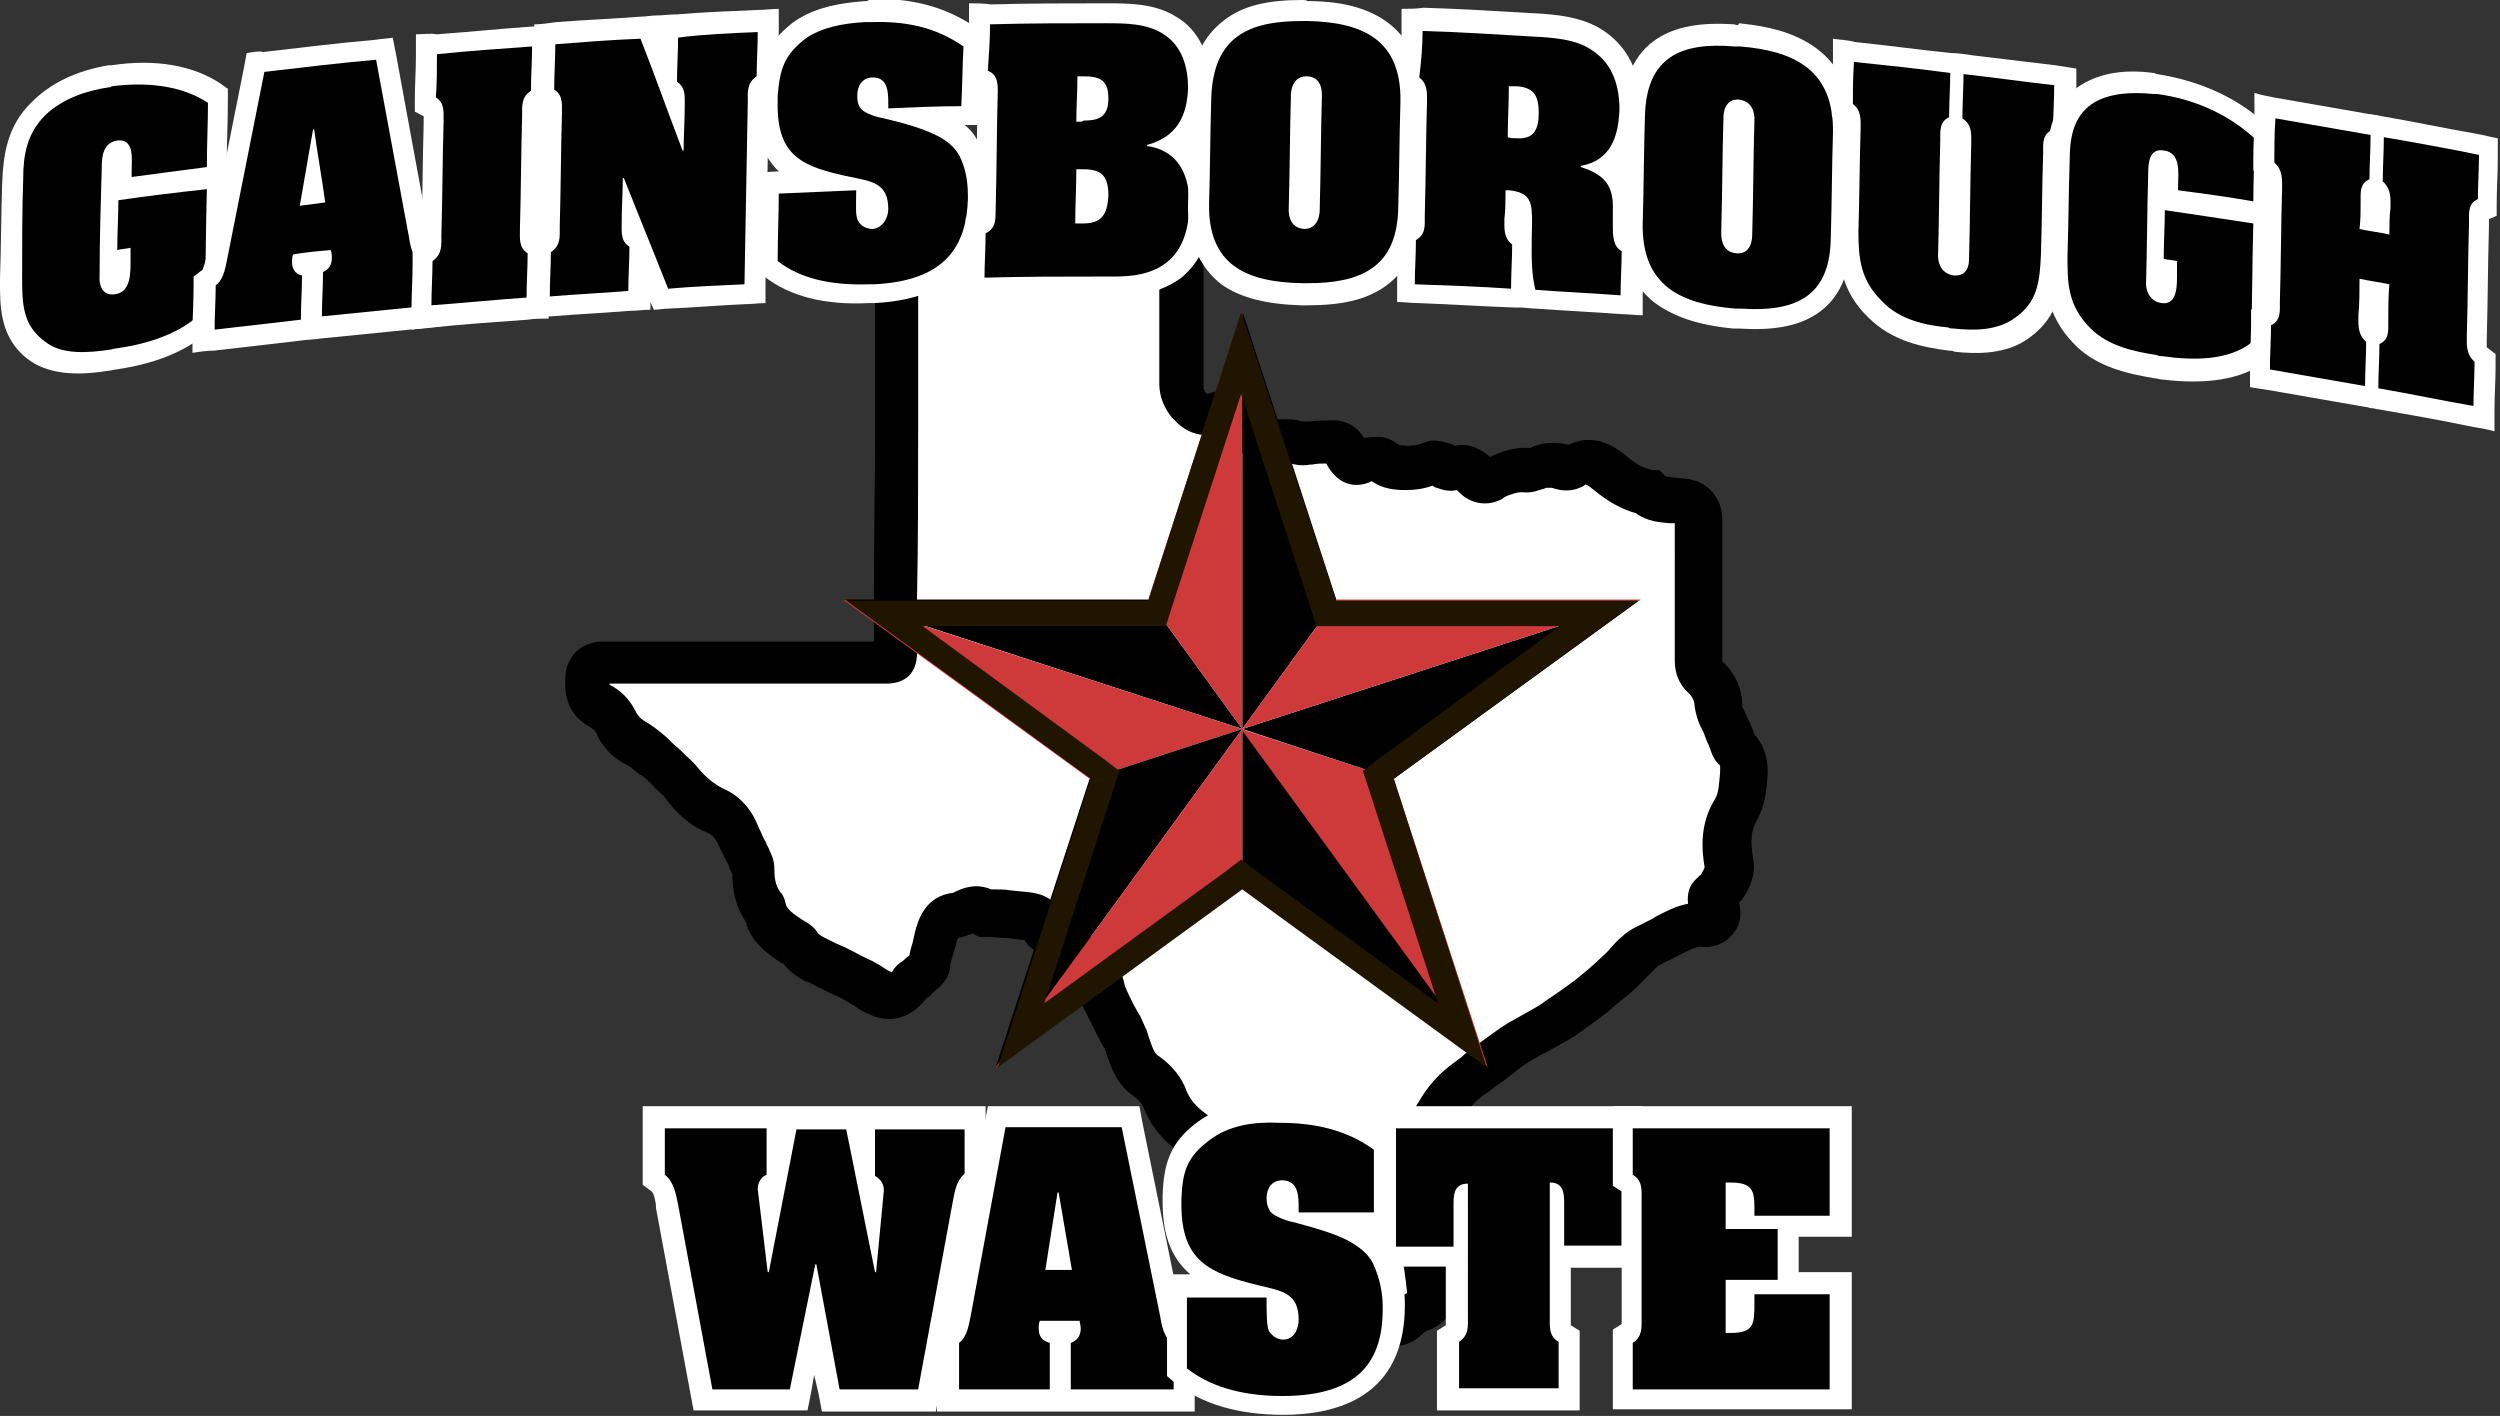
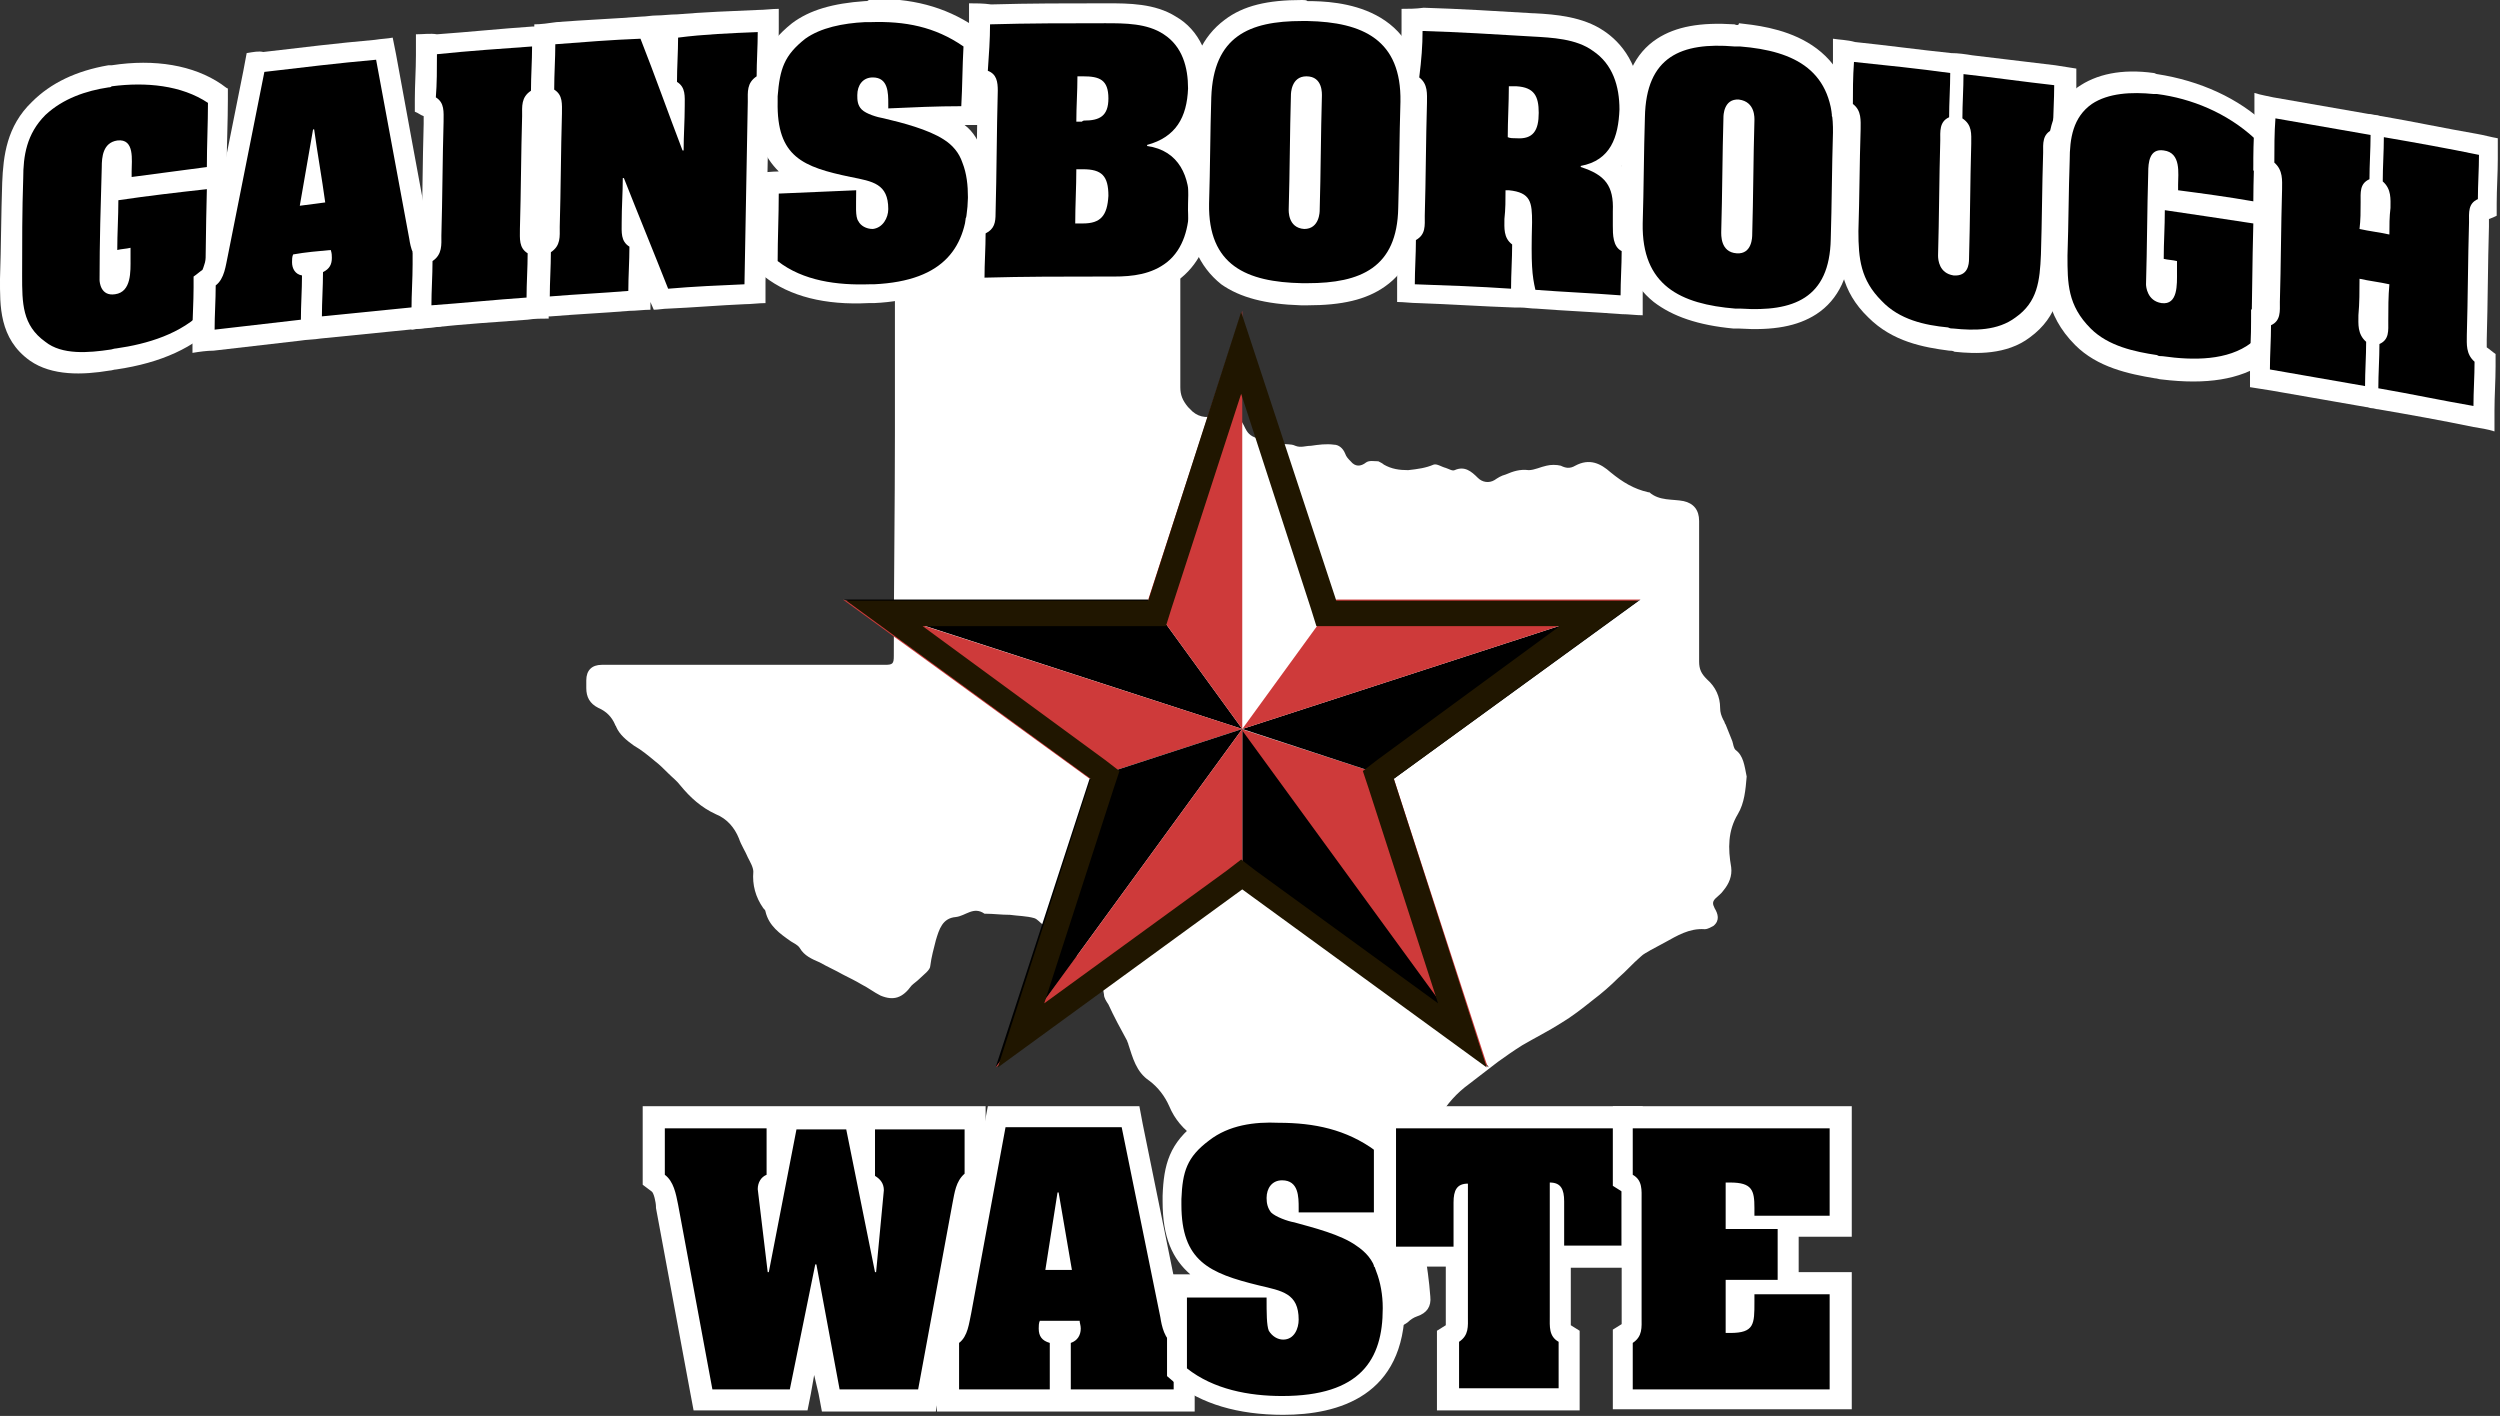
<svg xmlns="http://www.w3.org/2000/svg" xmlns:xlink="http://www.w3.org/1999/xlink" version="1.1" id="Layer_1" x="0px" y="0px" viewBox="0 0 226 128" style="enable-background:new 0 0 226 128;" xml:space="preserve">
  <rect x="0" y="0" width="226" height="128" fill="#333333" stroke="none" />
  <style type="text/css"> .st0{clip-path:url(#SVGID_00000178920048341821409840000008651981258254509715_);} .st1{fill:#FFFFFF;} .st2{fill:#CE3A3A;} .st3{fill:#201600;} </style>
  <g>
    <defs>
      <rect id="SVGID_1_" width="226" height="128" />
    </defs>
    <clipPath id="SVGID_00000073694600085575959950000005722987229314146974_">
      <use xlink:href="#SVGID_1_" style="overflow:visible;" />
    </clipPath>
    <g style="clip-path:url(#SVGID_00000073694600085575959950000005722987229314146974_);">
      <g>
        <path class="st1" d="M156.9,67.8c-0.2-0.2-0.2-0.5-0.3-0.8c-0.2-0.5-0.4-1-0.6-1.5c-0.1-0.1-0.1-0.3-0.2-0.4 c-0.2-0.4-0.3-0.7-0.3-1.1c0-1-0.4-1.9-1.2-2.6c-0.5-0.5-0.7-0.9-0.7-1.6c0-4.2,0-8.4,0-12.7c0-1-0.5-1.6-1.4-1.8 c-1-0.2-2.2,0-3.1-0.8c0,0,0,0-0.1,0c-1.3-0.3-2.3-0.9-3.4-1.8c-0.9-0.8-1.9-1.3-3.2-0.6c-0.5,0.3-0.9,0.2-1.3,0 c-0.4-0.1-0.9-0.1-1.3,0c-0.5,0.1-1.1,0.4-1.6,0.4c-0.8-0.1-1.4,0.1-2.1,0.4c-0.4,0.1-0.7,0.3-1,0.5c-0.5,0.3-1.1,0.2-1.5-0.2 c-0.6-0.6-1.2-1.1-2.1-0.7c-0.2,0.1-0.5-0.1-0.8-0.2c-0.4-0.1-0.8-0.4-1.1-0.3c-0.7,0.3-1.4,0.4-2.3,0.5c-0.8,0-1.5-0.1-2.2-0.5 c-0.1-0.1-0.3-0.2-0.5-0.3c-0.4,0-0.8-0.1-1.1,0.1c-0.5,0.4-1,0.4-1.4-0.1c-0.2-0.2-0.4-0.4-0.5-0.7c-0.2-0.5-0.6-0.8-1-0.8 c-0.7-0.1-1.4,0-2.1,0.1c-0.5,0-0.9,0.2-1.4,0c-0.4-0.2-0.9-0.1-1.4-0.2c-0.3,0-0.5,0-0.8-0.1c-0.5-0.1-0.9-0.3-1.3-0.4 c-0.3-0.1-0.5-0.2-0.7-0.4c-0.3-0.3-0.4-0.7-0.6-1c-0.5-0.7-1.3-0.9-2.1-0.7c-0.9,0.3-1.7,0.3-2.4-0.3c-0.1-0.1-0.2-0.2-0.4-0.4 c-0.5-0.6-0.7-1.1-0.7-1.8c0-2.5,0-5.1,0-7.6c0-2.4,0-4.8,0-7.3c0-1.4-0.8-2.1-2.1-2c-0.5,0.1-0.9,0.1-1.4,0.1 c-6.9,0-13.8,0-20.7,0c-1.1,0-1.6,0.7-1.6,1.7c0,1.7,0,3.5,0,5.2c0,4.7,0,9.3,0,14c0,6.7-0.1,13.5-0.1,20.2 c0,0.7-0.1,0.8-0.8,0.8c-4.2,0-8.5,0-12.7,0c-1.4,0-2.8,0-4.3,0c-2.9,0-5.8,0-8.6,0c-0.9,0-1.4,0.5-1.4,1.4c0,0.2,0,0.5,0,0.7 c0,0.8,0.3,1.4,1.1,1.8c0.7,0.3,1.2,0.8,1.5,1.5c0,0.1,0.1,0.1,0.1,0.2c0.3,0.7,0.9,1.2,1.6,1.7c0.7,0.4,1.3,0.9,1.9,1.4 c0.4,0.3,0.8,0.7,1.2,1.1c0.4,0.4,0.8,0.7,1.1,1.1c0.9,1.1,1.9,2,3.2,2.6c1,0.4,1.7,1.2,2.1,2.2c0.2,0.6,0.6,1.2,0.8,1.7 c0.2,0.4,0.5,0.9,0.5,1.3c-0.1,1.2,0.2,2.3,0.9,3.3c0.1,0.1,0.2,0.2,0.2,0.3c0.3,1.3,1.3,2,2.3,2.7c0.3,0.2,0.6,0.3,0.8,0.6 c0.4,0.7,1.1,1,1.8,1.3c0.7,0.4,1.4,0.7,2.1,1.1c0.6,0.3,1.2,0.6,1.7,0.9c0.6,0.3,1.1,0.7,1.7,1c1.2,0.5,2,0.2,2.8-0.9 c0.2-0.2,0.5-0.4,0.7-0.6c0.4-0.4,1-0.8,1-1.2c0.1-0.8,0.3-1.5,0.5-2.3c0.3-1,0.6-2,1.8-2.1c0.9-0.1,1.6-1,2.6-0.3c0,0,0,0,0.1,0 c0.7,0,1.4,0.1,2.2,0.1c0.7,0.1,1.5,0.1,2.2,0.3c0.3,0.1,0.5,0.4,0.8,0.6c0.1,0.1,0.2,0.3,0.3,0.4c1,0.9,1.9,1.7,2.9,2.6 c1.1,0.9,2.1,1.8,2.3,3.3c0,0.3,0.2,0.6,0.4,0.9c0.5,1.1,1.1,2.2,1.7,3.3c0,0.1,0.1,0.2,0.1,0.3c0.4,1.2,0.7,2.5,1.9,3.3 c0.8,0.6,1.4,1.4,1.8,2.3c0.5,1.2,1.3,2.1,2.3,2.8c0.1,0.1,0.3,0.2,0.5,0.3c0.3,0.2,0.4,0.4,0.4,0.7c-0.1,0.8-0.2,1.7,0.4,2.5 c0.1,0.2,0.2,0.5,0.1,0.7c-0.2,0.9,0.3,1.5,0.7,2.1c0.5,0.7,0.9,1.5,1.2,2.3c0.2,0.8,0.6,1.7,1,2.4c0.2,0.3,0.6,0.5,1,0.7 c0.1,0.1,0.3,0.1,0.5,0.2c0.9,0.4,1.7,0.9,2.6,1.3c0.8,0.4,1.6,0.7,2.3,1.3c0.7,0.6,1.7,0.8,2.6,0.7c1.4-0.2,2.5,0.2,3.5,1.2 c0.7,0.7,1.5,1.1,2.5,0.3c0.2-0.2,0.5-0.4,0.8-0.5c0.9-0.3,1.3-0.9,1.2-1.8c-0.1-1.4-0.3-2.7-0.5-4.1c-0.3-1.7-1.2-3.4-1.1-5.2 c0.1-0.9,0-1.9,0.3-2.8c0.4-1.1,1-2.1,1.5-3.2c0.2-0.3,0.4-0.6,0.6-0.9c0.7-1.2,1.6-2.2,2.7-3c0.9-0.7,1.7-1.3,2.6-2 c0.7-0.5,1.4-1,2.2-1.5c1.2-0.7,2.4-1.3,3.5-2c1-0.6,1.9-1.3,2.9-2.1c0.8-0.6,1.6-1.3,2.3-2c0.7-0.6,1.3-1.3,2-1.9 c0.3-0.3,0.6-0.4,0.9-0.6c0.4-0.2,0.9-0.5,1.3-0.7c1.1-0.6,2.2-1.3,3.6-1.2c0.3,0,0.6-0.2,0.8-0.3c0.6-0.5,0.4-1.1,0.1-1.6 c-0.2-0.4-0.2-0.6,0.1-0.9c0.2-0.2,0.5-0.4,0.7-0.7c0.5-0.6,0.8-1.3,0.7-2.1c-0.3-1.7-0.3-3.3,0.6-4.8c0.6-1,0.7-2.2,0.8-3.4 C157.7,69.2,157.6,68.3,156.9,67.8L156.9,67.8z" />
-         <path d="M126,121.7c-0.8,0-1.8-0.3-2.8-1.3c-0.6-0.6-1-0.7-1.8-0.6c-1.5,0.2-3-0.2-4.1-1.1c-0.4-0.4-1-0.6-1.7-0.9l-0.2-0.1 c-0.7-0.3-1.4-0.6-2-1l-0.7-0.4c-0.1,0-0.4-0.1-0.6-0.3c-0.1,0-0.1-0.1-0.2-0.1c-0.4-0.2-1.1-0.6-1.5-1.3c-0.6-1.1-0.9-2-1.2-2.9 c-0.1-0.6-0.5-1.1-0.9-1.7l-0.1-0.1c-0.5-0.6-1.2-1.7-1.1-3.1c-0.6-1-0.6-2-0.6-2.7c-0.9-0.7-2.2-1.8-3-3.7c-0.2-0.6-0.6-1-1-1.3 c-1.5-1-2-2.5-2.4-3.6c-0.1-0.2-0.1-0.4-0.2-0.6c0-0.1,0-0.1-0.1-0.2l-0.4-0.7c-0.4-0.8-0.8-1.6-1.2-2.4 c-0.2-0.4-0.5-0.9-0.6-1.5c-0.1-0.7-0.6-1.2-1.6-2c-0.8-0.7-1.6-1.4-2.4-2.1l-0.6-0.5c-0.2-0.2-0.3-0.4-0.4-0.5 c-0.5-0.1-1-0.1-1.5-0.2l-0.1,0c-0.5,0-0.9-0.1-1.4-0.1l-0.6,0l-0.5,0l-0.5-0.3c0,0,0,0-0.1,0c-0.3,0.1-0.8,0.3-1.3,0.4 c-0.1,0.2-0.2,0.5-0.2,0.7c-0.1,0.2-0.1,0.4-0.2,0.6c-0.1,0.5-0.3,0.9-0.3,1.3c-0.1,1.1-0.9,1.8-1.4,2.2 c-0.1,0.1-0.2,0.1-0.2,0.2c-0.2,0.2-0.3,0.3-0.5,0.4l-0.1,0.1c-1.3,1.7-3.2,2.3-5.1,1.4c-0.5-0.2-1-0.5-1.4-0.8 c-0.2-0.1-0.4-0.2-0.5-0.3c-0.5-0.3-0.9-0.5-1.4-0.7l-1-0.5c-0.5-0.2-0.9-0.5-1.4-0.7L73,88.8c-0.6-0.3-1.5-0.8-2.2-1.7 c0,0,0,0-0.1,0c-0.1-0.1-0.2-0.1-0.3-0.2c-1-0.7-2.5-1.7-3-3.6l0,0c-0.8-1.2-1.2-2.6-1.2-4.3c0-0.1-0.1-0.1-0.1-0.2 c-0.1-0.2-0.2-0.3-0.2-0.5c-0.1-0.2-0.2-0.4-0.3-0.6c-0.2-0.4-0.4-0.8-0.6-1.2c-0.2-0.6-0.6-1-1-1.2c-1.5-0.6-2.7-1.6-3.9-3.2 c-0.1-0.2-0.4-0.4-0.6-0.6c-0.1-0.1-0.3-0.2-0.4-0.4c-0.1-0.1-0.3-0.3-0.4-0.4c-0.2-0.2-0.4-0.4-0.7-0.6L57.8,70 c-0.5-0.4-0.9-0.8-1.4-1c-1.1-0.6-1.9-1.5-2.4-2.5l0-0.1c-0.2-0.4-0.4-0.5-0.7-0.7c-1.3-0.7-2.1-1.9-2.2-3.5c0-0.2,0-0.4,0-0.6 l0-0.2c0-2,1.4-3.4,3.4-3.4H79l0-3.9c0-5.1,0.1-10.1,0.1-15.2c0-3.1,0-6.2,0-9.3l0-4.7l0-1.6c0-1.2,0-2.4,0-3.5c0-1,0.3-2,1-2.7 c0.5-0.5,1.3-1,2.6-1c5.6,0,11.2,0,16.9,0l3.8,0c0.3,0,0.7,0,1.1-0.1l0.1,0c1.2-0.1,2.3,0.2,3,0.9c0.6,0.5,1.2,1.5,1.2,3.1l0,9.8 c0,1.7,0,3.4,0,5.1c0,0.2,0,0.3,0.2,0.6c0,0,0.1,0.1,0.1,0.1c0,0,0.1,0,0.4-0.1c1.6-0.5,3.3,0,4.3,1.4c0.2,0.2,0.3,0.4,0.4,0.7 c0,0,0,0,0,0c0.3,0.1,0.7,0.2,1,0.3c0,0,0.1,0,0.1,0c0.2,0,0.3,0,0.5,0c0.1,0,0.2,0,0.3,0c0.4,0,1,0,1.6,0.2c0.1,0,0.2,0,0.3,0 c0.1,0,0.2,0,0.4,0c0.7-0.1,1.6-0.1,2.4-0.1c1.1,0.1,2,0.7,2.5,1.6c0.5-0.1,1-0.1,1.3-0.1l0.1,0c0.7,0,1.3,0.4,1.6,0.6 c0.1,0.1,0.3,0.2,1,0.2c0.5,0,1-0.1,1.5-0.3c0.9-0.4,1.8,0,2.3,0.1c0.1,0,0.1,0,0.2,0.1c0.1,0,0.1,0,0.2,0.1 c1.4-0.3,2.5,0.4,3.2,1c0.3-0.1,0.5-0.2,0.7-0.3c0.8-0.3,1.7-0.6,2.9-0.5c0.1,0,0.1,0,0.2-0.1c0.3-0.1,0.6-0.2,1-0.3 c0.8-0.1,1.5-0.1,2.2,0.1c0,0,0,0,0.1,0c1.7-0.8,3.4-0.5,5.2,1c0.8,0.7,1.5,1.1,2.4,1.3l0.6,0l0.5,0.5c0.1,0.1,0.5,0.1,1,0.2 c0.4,0,0.7,0.1,1.1,0.1c1.9,0.3,3.1,1.8,3.1,3.7v12.7c0,0.1,0,0.1,0,0.1c1.1,1,1.8,2.4,1.8,4c0,0,0,0.1,0,0.1 c0.1,0.2,0.2,0.4,0.3,0.6c0.2,0.4,0.3,0.7,0.5,1.1c0.1,0.2,0.1,0.3,0.2,0.5c0,0.1,0.1,0.2,0.1,0.3c1.2,1.3,1.2,2.9,1.2,3.5 c-0.1,1.4-0.2,2.9-1,4.3c-0.5,0.9-0.6,1.8-0.3,3.5c0.3,1.8-0.7,3.1-1,3.6c-0.1,0.1-0.2,0.2-0.3,0.3c0.4,1.4-0.1,2.5-0.9,3.2 c-0.3,0.3-1.2,0.9-2.3,0.8c-0.5-0.1-1.1,0.2-1.9,0.6c-0.2,0.1-0.4,0.2-0.6,0.3l-0.2,0.1c-0.3,0.2-0.7,0.3-1,0.5 c-0.2,0.1-0.4,0.2-0.5,0.3c-0.3,0.3-0.6,0.6-0.9,0.9c-0.4,0.4-0.8,0.8-1.1,1.1c-0.8,0.7-1.7,1.4-2.5,2.1c-0.9,0.7-2,1.5-3,2.2 c-0.7,0.4-1.4,0.8-2.1,1.2c-0.5,0.3-1,0.5-1.5,0.8c-0.7,0.4-1.4,0.9-2,1.4c-0.5,0.4-1,0.8-1.5,1.1c-0.4,0.3-0.7,0.6-1.1,0.8 c-0.9,0.7-1.6,1.5-2.1,2.4c-0.1,0.2-0.2,0.4-0.4,0.6c-0.1,0.1-0.1,0.2-0.2,0.3c-0.1,0.3-0.3,0.6-0.4,0.8c-0.4,0.7-0.7,1.4-0.9,2 c-0.1,0.4-0.1,0.9-0.2,1.4c0,0.3,0,0.6-0.1,1c-0.1,0.8,0.2,1.6,0.5,2.5c0.2,0.7,0.4,1.4,0.6,2.2c0.2,1.5,0.4,2.9,0.6,4.2 c0.2,1.8-0.7,3.3-2.5,3.9c-0.1,0-0.1,0.1-0.2,0.1C128.1,121.1,127.2,121.7,126,121.7z M128.5,120.7 C128.5,120.7,128.5,120.7,128.5,120.7C128.5,120.7,128.5,120.7,128.5,120.7z M121.9,115.8c1.6,0,3,0.6,4.2,1.8 c0.3-0.2,0.6-0.5,1.1-0.7c-0.1-1.2-0.3-2.4-0.5-3.7c-0.1-0.5-0.3-1.1-0.4-1.6c-0.4-1.2-0.8-2.5-0.6-4.1c0-0.2,0-0.5,0-0.8 c0-0.7,0.1-1.6,0.3-2.5c0.3-1,0.8-1.9,1.2-2.7c0.1-0.3,0.3-0.5,0.4-0.8c0.1-0.3,0.3-0.5,0.4-0.7c0.1-0.1,0.1-0.2,0.2-0.3 c0.8-1.4,1.8-2.6,3.2-3.6c0.4-0.3,0.7-0.5,1-0.8c0.5-0.4,1.1-0.8,1.6-1.2c0.7-0.5,1.5-1.1,2.3-1.6c0.5-0.3,1.1-0.6,1.6-0.9 c0.7-0.4,1.3-0.7,1.8-1.1c0.9-0.6,1.9-1.3,2.7-1.9c0.7-0.6,1.5-1.2,2.2-1.9c0.3-0.3,0.7-0.6,1-1c0.3-0.3,0.6-0.7,1-1 c0.4-0.4,0.9-0.7,1.3-0.9c0.4-0.2,0.8-0.4,1.2-0.6l0.2-0.1c0.2-0.1,0.3-0.2,0.5-0.3c0.8-0.4,1.7-0.9,2.8-1.1 c-0.1-0.9,0.1-1.7,0.8-2.3l0.2-0.2c0.1-0.1,0.2-0.1,0.2-0.2c0.3-0.5,0.3-0.6,0.3-0.6c-0.3-1.7-0.4-4,0.9-6.1 c0.4-0.6,0.4-1.5,0.5-2.5c0-0.3,0-0.5,0-0.6l0,0c-0.6-0.5-0.8-1.2-0.9-1.5c-0.1-0.3-0.2-0.5-0.3-0.7c-0.1-0.3-0.2-0.5-0.3-0.8 c0-0.1-0.1-0.1-0.1-0.2c-0.5-0.9-0.6-1.6-0.7-2.1c0-0.5-0.2-0.9-0.5-1.2c-0.9-0.8-1.3-1.8-1.3-3V47.3c-0.2,0-0.3,0-0.5,0 c-0.8-0.1-1.9-0.1-3-0.9c-1.4-0.4-2.6-1.1-3.8-2.1c-0.6-0.5-0.8-0.5-0.8-0.5c0,0,0,0-0.1,0.1c-1.2,0.7-2.3,0.4-2.9,0.2 c0,0-0.1,0-0.5,0c-0.1,0-0.2,0.1-0.3,0.1c-0.4,0.1-1,0.4-1.8,0.3c-0.3,0-0.6,0-1.1,0.2c-0.3,0.1-0.6,0.2-0.8,0.4 c-1.3,0.7-2.8,0.5-3.9-0.6c-0.1-0.1-0.1-0.1-0.2-0.2c-0.8,0.2-1.5-0.1-1.8-0.2c-0.1,0-0.3-0.1-0.4-0.2c-0.8,0.3-1.6,0.4-2.4,0.4 c-1,0-2.1-0.1-3.1-0.8c-1.2,0.6-2.5,0.4-3.4-0.6c-0.3-0.3-0.5-0.6-0.7-1c-0.4,0-0.9,0-1.3,0.1l-0.2,0c-0.5,0.1-1.2,0.1-2-0.2 c-0.1,0-0.2,0-0.3,0c-0.2,0-0.3,0-0.5,0c-0.1,0-0.1,0-0.2,0c-0.2,0-0.5,0-0.9-0.1c-0.6-0.2-1.2-0.4-1.6-0.5c-0.4-0.1-1-0.4-1.5-1 c-0.3-0.3-0.5-0.6-0.6-0.9c0-0.1-0.1-0.1-0.1-0.2c-1.7,0.5-3.1,0.2-4.2-0.8c-0.2-0.2-0.4-0.4-0.6-0.6c-0.7-0.9-1.1-1.9-1.1-3 c0-1.7,0-3.4,0-5.1l0-9.8c-0.4,0-0.9,0.1-1.5,0.1l-3.8,0c-5.5,0-11,0-16.5,0c0,1.1,0,2.2,0,3.2l0,1.6l0,4.7c0,3.1,0,6.2,0,9.4 c0,5.1,0,10.1-0.1,15.2l0,5c0,1.8-1,2.8-2.8,2.8h-25c0,0,0,0,0,0.1c1,0.5,1.8,1.3,2.3,2.3c0,0,0.1,0.1,0.1,0.2 c0.2,0.3,0.4,0.6,0.8,0.8c0.7,0.4,1.3,0.9,1.9,1.4l0.2,0.2c0.3,0.3,0.6,0.6,1,0.9c0.1,0.1,0.2,0.2,0.3,0.3 c0.1,0.1,0.2,0.2,0.3,0.3c0.3,0.3,0.7,0.6,1,1c0.8,1,1.6,1.6,2.4,2c1.4,0.6,2.5,1.8,3.1,3.3c0.1,0.3,0.3,0.6,0.4,0.9 c0.1,0.3,0.3,0.5,0.4,0.8c0,0.1,0.1,0.2,0.1,0.2c0.2,0.5,0.6,1.1,0.6,2c0,0.9,0.1,1.5,0.5,2.1c0.2,0.2,0.4,0.5,0.5,1 c0.1,0.6,0.7,1,1.6,1.6c0.1,0,0.1,0.1,0.2,0.1c0.3,0.2,0.8,0.5,1.1,1c0.1,0.2,0.5,0.4,0.9,0.6l0.2,0.1c0.4,0.2,0.8,0.4,1.3,0.6 l1,0.5c0.5,0.3,1,0.5,1.6,0.8c0.2,0.1,0.5,0.3,0.7,0.4c0.3,0.2,0.6,0.4,0.8,0.5c0.1,0,0.2,0.1,0.2,0.1c0,0,0.1-0.1,0.2-0.3 c0.3-0.4,0.6-0.6,0.8-0.7l0.1-0.1c0.1-0.1,0.3-0.3,0.5-0.4c0,0,0,0,0,0c0.1-0.6,0.3-1.1,0.4-1.6c0-0.2,0.1-0.3,0.1-0.5 c0.3-1.1,0.9-3.3,3.5-3.6c0,0,0.1-0.1,0.2-0.1c0.6-0.3,1.8-0.8,3.2-0.2l0.3,0c0.5,0,1,0,1.5,0.1l0.1,0c0.7,0.1,1.5,0.1,2.3,0.3 c0.8,0.2,1.3,0.6,1.6,0.9l0.1,0.1c0.2,0.2,0.4,0.4,0.5,0.5l0.4,0.4c0.8,0.7,1.5,1.4,2.3,2c1.1,0.9,2.6,2.2,3,4.5 c0,0,0.1,0.1,0.1,0.2c0.4,0.9,0.8,1.7,1.3,2.5l0.4,0.9c0.1,0.2,0.2,0.4,0.2,0.5c0.1,0.2,0.1,0.4,0.2,0.6c0.3,0.9,0.5,1.4,0.9,1.6 c1.1,0.8,2,1.8,2.5,3.2c0.3,0.7,0.8,1.3,1.6,1.9c0.1,0.1,0.3,0.2,0.4,0.3c1.1,0.7,1.3,1.8,1.2,2.5l0,0.4c0,0.2,0,0.6,0,0.7 c0.6,0.7,0.7,1.7,0.6,2.4c0,0,0.2,0.3,0.3,0.5l0.1,0.1c0.6,0.8,1.2,1.8,1.5,3c0.1,0.5,0.3,1.1,0.7,1.7c0,0,0,0,0,0 c0.1,0.1,0.2,0.1,0.3,0.2c0.1,0.1,0.2,0.1,0.3,0.1l0.8,0.4c0.6,0.3,1.2,0.6,1.8,0.9l0.2,0.1c0.8,0.4,1.7,0.8,2.6,1.4 c0.3,0.2,0.7,0.3,1,0.3C121.2,115.8,121.6,115.8,121.9,115.8z M114,112.8C114,112.8,114,112.8,114,112.8 C114,112.8,114,112.8,114,112.8z M114.2,112.7C114.2,112.7,114.2,112.7,114.2,112.7C114.2,112.7,114.2,112.7,114.2,112.7z M107.6,107.4C107.7,107.4,107.7,107.4,107.6,107.4C107.7,107.4,107.7,107.4,107.6,107.4z M107.2,104.6 C107.2,104.6,107.2,104.6,107.2,104.6C107.2,104.6,107.2,104.6,107.2,104.6z M103.9,93.6C103.9,93.6,103.9,93.6,103.9,93.6 C103.9,93.6,103.9,93.6,103.9,93.6z M84.2,90.4C84.2,90.4,84.2,90.4,84.2,90.4C84.2,90.4,84.2,90.4,84.2,90.4z M82.3,87.3 C82.3,87.3,82.3,87.3,82.3,87.3C82.3,87.3,82.3,87.3,82.3,87.3z M93.1,85.2C93.1,85.2,93.1,85.2,93.1,85.2 C93.1,85.2,93.1,85.2,93.1,85.2z M67.3,83C67.3,83,67.3,83,67.3,83C67.3,83,67.3,83,67.3,83z M96,82.5L96,82.5 C96,82.5,96,82.5,96,82.5z M130.4,43.9C130.4,43.9,130.4,43.9,130.4,43.9C130.4,43.9,130.4,43.9,130.4,43.9z M124.5,43.7 C124.5,43.7,124.6,43.7,124.5,43.7L124.5,43.7z M124.8,43.4C124.8,43.4,124.8,43.4,124.8,43.4C124.8,43.4,124.8,43.4,124.8,43.4z M135.1,41.8C135.1,41.8,135.1,41.8,135.1,41.8C135.1,41.8,135.1,41.8,135.1,41.8z M119.9,41.7C119.9,41.7,119.9,41.7,119.9,41.7 C119.9,41.7,119.9,41.7,119.9,41.7z M138.4,40.6C138.4,40.6,138.4,40.6,138.4,40.6C138.4,40.6,138.4,40.6,138.4,40.6z M123.6,40.3C123.6,40.3,123.7,40.3,123.6,40.3C123.7,40.3,123.6,40.3,123.6,40.3z" />
      </g>
      <g>
        <path d="M112.3,65.9L112.3,65.9l-36-11.7h27.5L112.3,65.9z" />
      </g>
      <g>
        <path class="st2" d="M112.3,65.9l-13.8,4.5L76.2,54.2L112.3,65.9z" />
      </g>
      <g>
        <path d="M112.3,65.9L90,96.5l8.5-26.1L112.3,65.9z" />
      </g>
      <g>
        <path d="M112.3,65.9l22.3,30.6l-22.3-16.2V65.9z" />
      </g>
      <g>
        <path class="st2" d="M126,70.4l8.5,26.1l-22.3-30.6L126,70.4z" />
      </g>
      <g>
        <path class="st2" d="M112.3,65.9v14.4L90,96.5L112.3,65.9z" />
      </g>
      <g>
-         <path d="M112.3,65.9V28.1l8.5,26.1L112.3,65.9z" />
-       </g>
+         </g>
      <g>
        <path class="st2" d="M103.8,54.2l8.5-26.1v37.8L103.8,54.2z" />
      </g>
      <g>
        <path d="M112.3,65.9l36-11.7L126,70.4L112.3,65.9z" />
      </g>
      <g>
        <path class="st2" d="M112.3,65.9l8.5-11.7h27.5L112.3,65.9L112.3,65.9z" />
      </g>
      <g>
        <path class="st3" d="M112.2,35.6l6.3,19.4l0.5,1.6h22l-16.5,12.1l-1.3,1l0.5,1.5l6.3,19.5l-16.5-12l-1.3-1l-1.3,1l-16.5,12 l6.3-19.5l0.5-1.5l-1.3-1L83.4,56.6h22l0.5-1.6L112.2,35.6z M112.2,28.2l-8.4,26.1H76.5l22.1,16.1l-8.4,26.1l22.1-16.1l22.1,16.1 l-8.4-26.1l22.1-16.1h-27.3L112.2,28.2z" />
      </g>
      <g>
        <path d="M75.1,126.6l-1.3-7.3l-1.5,7.3h-8.6l-3.3-17.7c-0.2-0.8-0.3-1.6-0.8-2l-0.4-0.3V101h11.2v4.8l0.9-4.8h6.1l0.9,4.3V101 h9.9v5.6l-0.4,0.3c-0.4,0.3-0.6,1-0.7,1.8c0,0.1-3.3,17.9-3.3,17.9H75.1L75.1,126.6z M69.7,108.8l0.4-2l-0.4,0.2 c-0.1,0-0.2,0.1-0.2,0.3L69.7,108.8L69.7,108.8z M78.9,108.5l0.1-1.2c0-0.3-0.1-0.3-0.2-0.3l-0.3-0.1L78.9,108.5z" />
      </g>
      <g>
        <path class="st1" d="M87.2,101.9v4.2c-0.8,0.7-0.9,1.7-1.1,2.7L83,125.6h-7.1l-2.1-11.3h-0.1l-2.3,11.3h-7l-3.1-16.7 c-0.2-1-0.4-2.1-1.2-2.7v-4.2h9.2v4.2c-0.5,0.2-0.8,0.7-0.8,1.3l0.9,7.5h0.1l2.5-12.9h4.5l2.6,12.9h0.1l0.7-7.4 c0-0.6-0.3-1-0.8-1.3v-4.2H87.2 M89.1,100h-31v7.1l0.8,0.6c0.2,0.1,0.4,1,0.4,1.4l0,0.1l3.1,16.7l0.3,1.6H73l0.3-1.5l0.3-1.7 L74,126l0.3,1.6h10.3l0.3-1.6l3.1-16.7c0-0.1,0.1-0.3,0.1-0.4c0.1-0.4,0.2-1,0.3-1.2l0.7-0.6L89.1,100L89.1,100z" />
      </g>
      <g>
        <path d="M95.8,126.6v-5.8l0.6-0.2c0.1,0,0.1-0.1,0.2-0.1h-1.7c0,0.1,0.1,0.1,0.2,0.1l0.7,0.2L95.8,126.6H85.7v-5.7l0.4-0.3 c0.3-0.2,0.5-0.9,0.6-1.5c0-0.2,0.1-0.4,0.1-0.6l3.3-17.5h12.1l3.6,17.9c0.3,1.4,0.5,1.6,0.6,1.6l0.7,0.2v5.9H95.8L95.8,126.6z M95.7,113.8l-0.1-0.4l-0.1,0.4H95.7z" />
      </g>
      <g>
        <path class="st1" d="M101.4,101.9l3.5,17.2c0.1,0.7,0.4,2.1,1.2,2.3v4.2h-9.3v-4.2c0.6-0.2,0.9-0.7,0.9-1.3 c0-0.3-0.1-0.5-0.1-0.7H94c-0.1,0.2-0.1,0.5-0.1,0.7c0,0.7,0.3,1.1,1,1.3v4.2h-8.2v-4.2c0.8-0.6,0.9-1.8,1.1-2.7l3.1-16.8H101.4 M94.5,114.8h2.4l-1.2-7h-0.1L94.5,114.8 M103,100H89.3l-0.3,1.6l-3.1,16.8c0,0.2-0.1,0.4-0.1,0.6c-0.1,0.3-0.2,0.8-0.3,1 l-0.8,0.5v7.1h23.3V120l-1-0.3c-0.1-0.2-0.1-0.4-0.2-0.9l-3.5-17.2L103,100L103,100z" />
      </g>
      <g>
        <path d="M116,127c-3.8,0-6.9-0.9-9.2-2.7l-0.4-0.3v-7.8h4.9c-3.2-1.1-5.3-2.8-5.3-7.5v-0.5c0.1-2.7,0.6-4.3,2.8-6 c1.5-1.1,3.6-1.7,6.7-1.7c3.7,0,6.7,0.8,9.3,2.7l0.4,0.3v7h-4.6c0.9,0.3,1.8,0.7,2.5,1.2c1.1,0.8,1.8,1.6,2.2,2.8 c0.4,1,0.6,2.3,0.6,3.6v0.1C126.1,124.1,122.7,127.1,116,127L116,127z M115.6,117.6c0,0.8,0,1.9,0.1,2.1c0.1,0.1,0.3,0.2,0.5,0.2 c0.5,0,0.5-0.8,0.5-0.9c0-1-0.2-1.4-1.1-1.7L115.6,117.6L115.6,117.6z M116,107.5c-0.1,0-0.5,0-0.5,0.6c0,0.4,0.1,0.5,0.2,0.6 c0.1,0.1,0.3,0.2,0.8,0.4v-0.1C116.5,107.5,116.3,107.5,116,107.5L116,107.5z" />
      </g>
      <g>
        <path class="st1" d="M115.6,101.5c3.2,0,6.1,0.6,8.7,2.5v5.6h-6.9v-0.4c0-1,0-2.5-1.5-2.5c-0.9,0-1.4,0.7-1.4,1.6 c0,0.5,0.1,0.9,0.4,1.3c0.4,0.4,1.5,0.8,2.1,0.9c1.8,0.5,4.2,1.1,5.6,2.1c0.9,0.6,1.5,1.3,1.8,2.3c0.4,1,0.6,2.2,0.6,3.3v0.1 c0,4.6-2,7.9-9.1,7.9c-3,0-6.2-0.6-8.6-2.5v-6.4h7.2c0,1.4,0,2.5,0.2,3c0.3,0.5,0.8,0.8,1.3,0.8c1,0,1.4-1,1.4-1.8 c0-2.4-1.5-2.6-3.6-3.1c-4.5-1.1-7-2.2-7-7.3v-0.5c0.1-2.5,0.5-3.8,2.5-5.3C111.1,101.7,113.4,101.4,115.6,101.5 M115.6,99.5 c-2.1,0-5,0.2-7.3,1.9c-2.6,1.9-3.1,3.9-3.2,6.7v0v0v0.5c0,3.3,0.9,5.2,2.5,6.6h-2.1v9.2l0.7,0.6c2.4,1.9,5.7,2.9,9.8,2.9 c5,0,11-1.7,11-9.9V118c0-1.4-0.2-2.7-0.7-3.9c-0.4-1-1-1.9-1.8-2.7h1.8v-8.5l-0.8-0.6C122.7,100.4,119.5,99.5,115.6,99.5 L115.6,99.5z" />
      </g>
      <g>
        <path d="M130.9,126.6v-5.7l0.5-0.3c0.3-0.2,0.4-0.4,0.3-1.3v-5.7h-6.5V101h22.4v12.6H141v5.7c0,0.8,0,1.1,0.3,1.3l0.5,0.3v5.7 H130.9L130.9,126.6z" />
      </g>
      <g>
        <path class="st1" d="M146.6,101.9v10.7h-5.2v-4c0-1.1-0.3-1.7-1.3-1.7v12.1c0,0.9-0.1,1.8,0.8,2.3v4.2h-9v-4.2 c0.9-0.6,0.8-1.4,0.8-2.3V107c-1,0-1.3,0.6-1.3,1.7v4h-5.2v-10.7H146.6 M148.5,100h-24.3v14.5h6.5v4.8c0,0.2,0,0.4,0,0.5 l-0.8,0.5v1.1v4.2v1.9h12.9v-7.2l-0.8-0.5c0-0.1,0-0.4,0-0.5v-0.2v-4.5h6.5V100L148.5,100z" />
      </g>
      <g>
        <path d="M146.7,126.6v-5.7l0.5-0.3c0.3-0.2,0.4-0.4,0.3-1.3v-11.1c0-0.8,0-1.1-0.3-1.3l-0.5-0.3V101h19.7v9.9h-4.8v5.2h4.8v10.5 H146.7z M156.9,119.6c0.7,0,0.7-0.3,0.7-1.7v-1.1h-0.7V119.6z M157.7,110.2v-1c0-1.1,0-1.3-0.7-1.3v2.3H157.7z" />
      </g>
      <g>
        <path class="st1" d="M165.4,101.9v8h-6.8v-0.7c0-1.6-0.2-2.3-2.2-2.3H156v4.2h4.7v4.6H156v4.8h0.4c2.2,0,2.2-0.8,2.2-2.8V117h6.8 v8.6h-17.8v-4.2c0.9-0.6,0.8-1.4,0.8-2.3v-10.6c0-0.9,0.1-1.8-0.8-2.3v-4.2H165.4z M167.4,100h-21.6v7.2l0.8,0.5 c0,0.1,0,0.4,0,0.5v0.2v10.6v0.2c0,0.2,0,0.4,0,0.5l-0.8,0.5v1.1v4.2v1.9h21.6v-12.4h-4.8v-3.2h4.8L167.4,100L167.4,100z" />
      </g>
      <g>
        <path d="M9.9,32.5c-2.2,0.3-4.8,0.5-6.6-0.8C0.9,29.9,0.9,27.3,1,25c0.1-2.9,0.1-5.8,0.2-8.7c0-2.2,0.4-4.5,2.3-6.5 C5,8.3,7.1,7.3,9.8,6.9c0.1,0,0.2,0,0.4-0.1c2.6-0.4,6.3-0.4,9.3,1.6c0.1,0.1,0.2,0.2,0.4,0.2c-0.1,2.4-0.1,4.8-0.1,7.2 c-2.9,0.4-5.8,0.7-8.7,1.1c0-0.5,0-1,0-1.5c0-0.1,0-0.2,0-0.3c0-0.4,0.1-1.4-0.2-1.6c0,0-0.1,0-0.2,0c0,0,0,0,0,0 c-0.2,0-0.5,0.1-0.5,1.3c0,0.7,0,1.5,0,2.2c3.2-0.4,6.4-0.9,9.6-1.3c-0.1,4.1-0.2,8.2-0.2,12.3c-0.1,0.1-0.2,0.2-0.3,0.3 c-2,2-4.8,3.2-8.6,3.8C10.3,32.4,10.1,32.5,9.9,32.5L9.9,32.5z M9.9,25.1c0,0.5,0.3,0.5,0.5,0.5c0.2,0,0.4-0.2,0.4-1.7 c0-0.1,0-0.4,0-0.4c-0.3,0-0.6,0.1-0.9,0.1C9.9,24.1,9.9,24.6,9.9,25.1L9.9,25.1z" />
      </g>
      <g>
        <path class="st1" d="M9.8,7.9c0.1,0,0.2,0,0.3-0.1c3.1-0.4,6.3-0.1,8.7,1.5c0,1.9-0.1,3.8-0.1,5.8c-2.3,0.3-4.5,0.6-6.8,0.9 c0-0.2,0-0.3,0-0.5c0-1,0.3-3-1.3-2.8c0,0,0,0,0,0c-1.3,0.2-1.4,1.5-1.4,2.4C9.1,18.5,9,21.9,9,25.3c0,0.2,0.1,1.5,1.4,1.3 c0,0,0,0,0,0c1.5-0.2,1.4-2.1,1.4-3.2c0-0.3,0-0.7,0-1c-0.4,0.1-0.8,0.1-1.2,0.2c0-1.5,0.1-3,0.1-4.5c2.7-0.4,5.3-0.7,8-1 c-0.1,3.6-0.1,7.3-0.2,10.9c-2.1,2.2-5.2,3.1-8,3.5c-0.2,0-0.4,0.1-0.5,0.1c-2,0.3-4.4,0.5-5.9-0.7c-2.1-1.5-2.1-3.5-2.1-6 C2,21.9,2,19,2.1,16.1c0-2,0.3-4,2-5.7C5.7,8.9,7.8,8.2,9.8,7.9 M9.8,5.9C6.9,6.4,4.6,7.5,2.9,9.2c-2.3,2.2-2.6,4.9-2.7,7.3 c-0.1,2.9-0.1,5.8-0.2,8.7c0,2.4-0.1,5.4,2.7,7.4c2,1.4,4.8,1.3,7.2,0.9c0.2,0,0.4-0.1,0.6-0.1c4.1-0.6,7.1-2,9.2-4.2 c0.2-0.2,0.4-0.4,0.6-0.7c0-0.3,0-0.6,0-0.9c0.1-3.6,0.1-7.3,0.2-10.9c0-0.6,0-1.3,0-1.9c0,0,0,0,0,0c0-1.9,0.1-3.8,0.1-5.8 c0-0.3,0-0.6,0-1C20.5,8,20.3,7.8,20,7.6c-2.5-1.7-6-2.3-9.9-1.7C10,5.9,9.9,5.9,9.8,5.9L9.8,5.9z" />
      </g>
      <g>
        <path d="M18.4,30.9c0-1.8,0.1-3.7,0.1-5.5c0.1-0.1,0.3-0.2,0.4-0.3c0.3-0.2,0.5-0.9,0.6-1.5c0-0.2,0.1-0.4,0.1-0.6 c1.2-5.8,2.3-11.5,3.5-17.3c3.9-0.5,7.8-0.9,11.7-1.3c1,5.7,2.1,11.3,3.1,17c0.2,1.3,0.5,1.4,0.5,1.5c0.2,0,0.5,0.1,0.7,0.1 c0,0.2,0,0.5,0,0.7c0,1.7-0.1,3.3-0.1,5C32.1,29.3,25.2,30.1,18.4,30.9L18.4,30.9z M28.3,24C28.3,24,28.3,24.1,28.3,24 c0.2,0,0.4-0.1,0.6-0.2c0,0,0.1,0,0.1-0.1c-0.5,0.1-1,0.1-1.5,0.2C27.5,23.9,28.3,24,28.3,24L28.3,24z M28.3,17.5 c0-0.1,0-0.1,0-0.2C28.2,17.3,28.2,17.4,28.3,17.5C28.2,17.5,28.2,17.5,28.3,17.5L28.3,17.5z" />
      </g>
      <g>
        <path class="st1" d="M23.9,6.5c3.4-0.4,6.7-0.8,10.1-1.1c1,5.4,2,10.8,3,16.2c0.1,0.7,0.4,2,1.2,2.1c0,1.3-0.1,2.7-0.1,4 c-3,0.3-6,0.6-9,0.9c0-1.3,0.1-2.7,0.1-4c0.6-0.3,0.8-0.7,0.8-1.3c0-0.2,0-0.4-0.1-0.7c-1.1,0.1-2.3,0.2-3.4,0.4 c-0.1,0.2-0.1,0.5-0.1,0.7c0,0.6,0.3,1.1,0.9,1.2c0,1.3-0.1,2.7-0.1,4c-2.6,0.3-5.2,0.6-7.8,0.9c0-1.3,0.1-2.7,0.1-4 c0.8-0.6,0.9-1.8,1.1-2.7C21.7,17.6,22.8,12,23.9,6.5 M29.4,18.3c-0.3-2.2-0.7-4.4-1-6.6c0,0,0,0-0.1,0c-0.4,2.3-0.8,4.6-1.2,6.9 C27.8,18.5,28.6,18.4,29.4,18.3 M22.3,4.8c-0.1,0.5-0.2,1.1-0.3,1.6c-1.1,5.5-2.2,11-3.3,16.5c0,0.2-0.1,0.4-0.1,0.6 c-0.1,0.3-0.2,0.7-0.3,0.9c-0.3,0.2-0.5,0.4-0.8,0.6c0,0.3,0,0.7,0,1c0,1.3-0.1,2.7-0.1,4c0,0.6,0,1.3,0,1.9 c0.6-0.1,1.3-0.2,1.9-0.2c2.6-0.3,5.2-0.6,7.8-0.9c0.6-0.1,1.3-0.1,1.9-0.2c3-0.3,6-0.6,9-0.9c0.6-0.1,1.3-0.1,1.9-0.2 c0-0.6,0-1.3,0-1.9c0-1.3,0.1-2.7,0.1-4c0-0.5,0-1,0-1.4c-0.3-0.1-0.7-0.1-1-0.2c-0.1-0.1-0.1-0.4-0.2-0.8c-1-5.4-2-10.8-3-16.3 c-0.1-0.5-0.2-1-0.3-1.5c-0.5,0.1-1,0.1-1.6,0.2c-3.4,0.3-6.7,0.7-10.1,1.1C23.4,4.6,22.9,4.7,22.3,4.8L22.3,4.8z" />
      </g>
      <g>
        <path d="M38.1,28.8c0-1.9,0.1-3.7,0.1-5.6c0.2-0.1,0.3-0.2,0.5-0.3c0.3-0.2,0.3-0.4,0.3-1.2c0.1-3.6,0.1-7.1,0.2-10.7 c0-0.8,0-1-0.3-1.2c-0.1-0.1-0.3-0.2-0.5-0.2c0-1.9,0.1-3.7,0.1-5.6c3.5-0.3,7-0.6,10.6-0.9c0,1.9-0.1,3.7-0.1,5.5 c-0.2,0.1-0.3,0.2-0.5,0.3c-0.3,0.2-0.3,0.4-0.3,1.2c-0.1,3.6-0.1,7.1-0.2,10.7c0,0.8,0,1,0.3,1.2c0.1,0.1,0.3,0.2,0.5,0.3 c0,1.9-0.1,3.7-0.1,5.5C45.1,28.1,41.6,28.4,38.1,28.8L38.1,28.8z" />
      </g>
      <g>
        <path class="st1" d="M39.5,4.9c2.9-0.3,5.8-0.5,8.6-0.7c0,1.3-0.1,2.7-0.1,4c-0.9,0.6-0.8,1.4-0.8,2.3c-0.1,3.4-0.1,6.8-0.2,10.2 c0,0.9-0.1,1.7,0.7,2.2c0,1.3-0.1,2.7-0.1,4c-2.9,0.2-5.8,0.5-8.6,0.7c0-1.3,0.1-2.7,0.1-4c0.9-0.6,0.8-1.5,0.8-2.3 c0.1-3.4,0.1-6.8,0.2-10.3c0-0.9,0.1-1.7-0.7-2.2C39.5,7.6,39.5,6.2,39.5,4.9z M37.6,3.1c0,0.6,0,1.3,0,1.9c0,1.3-0.1,2.7-0.1,4 c0,0.4,0,0.7,0,1.1c0.3,0.1,0.5,0.3,0.8,0.4c0,0.1,0,0.3,0,0.5c0,0.1,0,0.1,0,0.2c-0.1,3.4-0.1,6.8-0.2,10.3c0,0.1,0,0.1,0,0.2 c0,0.1,0,0.3,0,0.5c-0.3,0.2-0.5,0.4-0.8,0.6c0,0.4,0,0.7,0,1.1c0,1.3-0.1,2.7-0.1,4c0,0.6,0,1.3,0,1.9c0.6-0.1,1.3-0.1,1.9-0.2 c2.9-0.3,5.8-0.5,8.6-0.7c0.6-0.1,1.3-0.1,1.9-0.1c0-0.6,0-1.3,0-1.9c0-1.3,0.1-2.7,0.1-4c0-0.4,0-0.7,0-1.1 c-0.3-0.1-0.5-0.3-0.8-0.4c0-0.1,0-0.3,0-0.5c0-0.1,0-0.1,0-0.2c0.1-3.4,0.1-6.8,0.2-10.2c0-0.1,0-0.1,0-0.2c0-0.1,0-0.3,0-0.5 c0.3-0.2,0.5-0.4,0.8-0.5c0-0.4,0-0.7,0-1.1c0-1.3,0.1-2.7,0.1-4c0-0.6,0-1.3,0-1.9c-0.6,0.1-1.3,0.1-1.9,0.1 c-2.9,0.2-5.8,0.5-8.6,0.7C38.9,3,38.3,3.1,37.6,3.1L37.6,3.1z" />
      </g>
      <g>
        <path d="M59.7,27.1c-0.6-1.5-1.2-3-1.8-4.5c0,1.5-0.1,3.1-0.1,4.6c-3,0.2-6,0.4-9,0.6c0-1.9,0.1-3.7,0.1-5.5 c0.2-0.1,0.3-0.2,0.5-0.3c0.3-0.2,0.3-0.4,0.3-1.2c0.1-3.6,0.1-7.1,0.2-10.7c0-0.8,0-1-0.3-1.2c-0.1-0.1-0.3-0.2-0.5-0.3 c0-1.9,0.1-3.7,0.1-5.5c3.1-0.2,6.2-0.5,9.4-0.7c0.5,1.4,1,2.7,1.5,4.1c0-1.4,0.1-2.8,0.1-4.2c3.1-0.2,6.2-0.3,9.2-0.5 c0,1.9-0.1,3.7-0.1,5.5c-0.2,0.1-0.3,0.2-0.5,0.3c-0.3,0.2-0.3,0.4-0.3,1.2c-0.1,5.9-0.2,11.8-0.4,17.7 C65.3,26.8,62.5,26.9,59.7,27.1L59.7,27.1z M57.1,20.8c0,0.3,0.1,0.4,0.2,0.6C57.3,21.2,57.2,21,57.1,20.8z" />
      </g>
      <g>
        <path class="st1" d="M50.2,4c2.6-0.2,5.1-0.4,7.7-0.5c1.3,3.3,2.5,6.7,3.8,10.1c0,0,0,0,0.1,0c0-1.3,0.1-2.7,0.1-4 c0-0.9,0.1-1.7-0.7-2.2c0-1.3,0.1-2.7,0.1-4C63.6,3.1,66,3,68.5,2.9c0,1.3-0.1,2.7-0.1,4c-0.9,0.6-0.8,1.4-0.8,2.3 c-0.1,5.5-0.2,11-0.3,16.5c-2.3,0.1-4.6,0.2-6.9,0.4c-1.3-3.3-2.7-6.7-4-10c0,0,0,0-0.1,0c0,1.3-0.1,2.6-0.1,4 c0,0.9-0.1,1.7,0.7,2.2c0,1.3-0.1,2.7-0.1,4c-2.4,0.2-4.7,0.3-7.1,0.5c0-1.3,0.1-2.7,0.1-4c0.9-0.6,0.8-1.4,0.8-2.3 c0.1-3.4,0.1-6.8,0.2-10.2c0-0.9,0.1-1.7-0.7-2.2C50.1,6.7,50.2,5.3,50.2,4 M48.3,2.2c0,0.6,0,1.3,0,1.9c0,1.3-0.1,2.7-0.1,4 c0,0.4,0,0.7,0,1.1c0.3,0.1,0.5,0.3,0.8,0.4c0,0.1,0,0.3,0,0.5c0,0.1,0,0.1,0,0.2c-0.1,3.4-0.1,6.8-0.2,10.2c0,0.1,0,0.1,0,0.2 c0,0.1,0,0.3,0,0.5c-0.3,0.2-0.5,0.4-0.8,0.5c0,0.4,0,0.7,0,1.1c0,1.3-0.1,2.7-0.1,4c0,0.6,0,1.3,0,1.9c0.6-0.1,1.3-0.1,1.9-0.1 c2.4-0.2,4.7-0.3,7.1-0.5c0.6,0,1.3-0.1,1.9-0.1c0-0.2,0-0.5,0-0.7c0.1,0.2,0.2,0.5,0.3,0.7c0.4,0,0.9-0.1,1.3-0.1 c2.3-0.1,4.6-0.3,6.9-0.4c0.6,0,1.3-0.1,1.9-0.1c0-0.6,0-1.3,0-1.9c0.1-5.5,0.2-11,0.3-16.5c0-0.1,0-0.1,0-0.2c0-0.1,0-0.3,0-0.5 c0.3-0.2,0.5-0.3,0.8-0.5c0-0.4,0-0.7,0-1.1c0-1.3,0.1-2.7,0.1-4c0-0.6,0-1.3,0-1.9c-0.6,0-1.3,0.1-1.9,0.1 c-2.4,0.1-4.9,0.2-7.3,0.4c-0.6,0-1.3,0.1-1.9,0.1c-0.4,0-0.9,0.1-1.3,0.1c-2.6,0.2-5.1,0.3-7.7,0.5C49.6,2.1,48.9,2.2,48.3,2.2 L48.3,2.2z" />
      </g>
      <g>
        <path d="M78.6,26.7c-3.7,0.1-6.7-0.6-8.8-2.3c-0.1-0.1-0.2-0.2-0.4-0.3c0.1-2.5,0.1-5,0.2-7.6c1.5-0.1,3.1-0.1,4.6-0.2 c-3-0.9-4.9-2.5-4.8-7c0-0.2,0-0.3,0-0.5c0.2-2.7,0.6-4.2,2.9-6c1.4-1.1,3.3-1.7,6-1.8c0.2,0,0.3,0,0.5,0 c3.6-0.1,6.4,0.6,8.9,2.3c0.1,0.1,0.3,0.2,0.4,0.3c0,2.3-0.1,4.6-0.1,6.8c-1.4,0-2.9,0.1-4.3,0.1c0.8,0.3,1.6,0.6,2.2,1.1 c1.1,0.7,1.8,1.6,2.1,2.6c0.4,1,0.5,2.2,0.5,3.4c0,0,0,0.1,0,0.1c-0.1,5.6-3.3,8.5-9.5,8.8C78.9,26.7,78.7,26.7,78.6,26.7 L78.6,26.7z M78.4,17.6c0,0.8,0,1.8,0.1,2c0.1,0.1,0.2,0.2,0.4,0.2c0.3,0,0.4-0.6,0.4-0.8c0-0.9-0.2-1.3-0.9-1.6 C78.4,17.5,78.4,17.5,78.4,17.6L78.4,17.6z M78.9,7.9c-0.1,0-0.4,0-0.4,0.6c0,0.4,0,0.5,0.1,0.6c0.1,0.1,0.3,0.2,0.7,0.4 c0,0,0-0.1,0-0.1C79.4,7.9,79.1,7.9,78.9,7.9C78.9,7.9,78.9,7.9,78.9,7.9L78.9,7.9z" />
      </g>
      <g>
        <path class="st1" d="M78.2,2c0.2,0,0.3,0,0.5,0c3.1-0.1,5.8,0.4,8.4,2.2C87,6,87,7.8,86.9,9.6c-2.2,0-4.4,0.1-6.6,0.2 c0-0.1,0-0.3,0-0.4c0-1,0-2.4-1.4-2.4c0,0,0,0,0,0c-0.9,0-1.4,0.7-1.4,1.6c0,0.4,0,0.9,0.4,1.3c0.4,0.4,1.4,0.7,2,0.8 c1.7,0.4,4,1,5.4,1.9c0.8,0.5,1.4,1.2,1.7,2.1c0.4,1,0.5,2.1,0.5,3.1c0,0,0,0.1,0,0.1c-0.1,4.3-2,7.5-8.5,7.8c-0.1,0-0.3,0-0.4,0 c-2.9,0.1-6-0.3-8.3-2.1c0-2,0.1-4.1,0.1-6.1c2.3-0.1,4.6-0.2,7-0.3c0,1.4-0.1,2.4,0.2,2.8c0.2,0.4,0.7,0.7,1.3,0.7c0,0,0,0,0,0 c0.9-0.1,1.4-1,1.4-1.8c0-2.3-1.4-2.5-3.4-2.9c-4.3-0.9-6.7-1.8-6.6-6.8c0-0.2,0-0.3,0-0.5c0.2-2.5,0.6-3.7,2.5-5.2 C74.2,2.5,76.2,2.1,78.2,2z M78.2,0.1c-2.9,0.2-5,0.8-6.6,2c-2.5,2-3.1,3.9-3.3,6.7c0,0,0,0,0,0c0,0,0,0,0,0c0,0.2,0,0.3,0,0.5 c-0.1,3.1,0.8,4.9,2.1,6.2c-0.6,0-1.3,0.1-1.9,0.1c0,0.6,0,1.3,0,1.9c0,2-0.1,4.1-0.1,6.1c0,0.3,0,0.6,0,0.9 c0.2,0.2,0.5,0.4,0.7,0.5c2.3,1.8,5.5,2.6,9.4,2.4c0.2,0,0.3,0,0.5,0c6.7-0.3,10.3-3.7,10.4-9.8c0,0,0-0.1,0-0.1 c0-1.4-0.2-2.6-0.6-3.8c-0.3-0.9-0.8-1.8-1.6-2.4c0.5,0,1.1,0,1.6,0c0-0.6,0-1.3,0-1.9c0-1.8,0.1-3.6,0.1-5.4c0-0.3,0-0.7,0-1 c-0.3-0.2-0.5-0.4-0.8-0.6c-2.7-1.8-5.7-2.6-9.5-2.5C78.5,0.1,78.4,0.1,78.2,0.1L78.2,0.1z" />
      </g>
      <g>
        <path d="M100.7,25.9c-0.3,0-0.7,0-1,0c-3.9,0-7.8,0-11.6,0.1c0-1.9,0.1-3.8,0.1-5.6c0.2-0.1,0.4-0.2,0.6-0.3 c0.2-0.1,0.3-0.1,0.3-1c0.1-3.7,0.1-7.4,0.2-11.1c0-0.8-0.1-0.8-0.3-0.9c-0.2-0.1-0.4-0.2-0.6-0.2c0-1.9,0.1-3.8,0.1-5.6 c3.8-0.1,7.6-0.1,11.5-0.1c1.9,0,4,0,5.7,1.1c1.8,1.1,2.7,3.1,2.6,5.7c0,2.3-0.8,3.9-2.2,5c1.6,1,2.4,3,2.4,5.6 c-0.1,2.7-0.9,4.7-2.4,5.9C104.4,25.6,102.5,25.8,100.7,25.9L100.7,25.9z M98.2,19.2c0.8,0,1-0.3,1.1-1.5c0-0.6-0.1-1-0.2-1.2 c-0.1-0.2-0.5-0.2-0.8-0.2C98.2,17.2,98.2,18.2,98.2,19.2L98.2,19.2z M98.3,10c0.8-0.1,0.9-0.3,0.9-1.1c0-0.3,0-0.7-0.2-0.9 c-0.1-0.1-0.4-0.2-0.7-0.2C98.4,8.6,98.4,9.3,98.3,10L98.3,10z" />
      </g>
      <g>
        <path class="st1" d="M89.5,2.2c3.5-0.1,6.9-0.1,10.4-0.1c1.8,0,3.8,0,5.3,1c1.7,1.1,2.2,3,2.2,4.9c-0.1,2.6-1.1,4.4-3.7,5.1 c0,0,0,0,0,0.1c2.9,0.4,3.9,2.8,3.8,5.4c0,1.9-0.5,3.9-2,5.1c-1.4,1.1-3.1,1.3-4.8,1.3c-0.3,0-0.6,0-1,0c-3.6,0-7.1,0-10.7,0.1 c0-1.3,0.1-2.7,0.1-4c0.8-0.4,0.9-1,0.9-1.8c0.1-3.7,0.1-7.4,0.2-11.1c0-0.8-0.1-1.5-0.9-1.8C89.4,4.9,89.5,3.6,89.5,2.2 M98,10.9c1.4,0,2.2-0.4,2.2-2c0-1.7-0.8-2-2.3-2c-0.2,0-0.3,0-0.5,0c0,1.4-0.1,2.7-0.1,4.1c0.2,0,0.3,0,0.5,0 C97.9,10.9,98,10.9,98,10.9z M97.9,20.2c1.6,0,2.2-0.7,2.3-2.5c0-1.8-0.6-2.4-2.3-2.4c-0.2,0-0.4,0-0.6,0c0,1.6-0.1,3.3-0.1,4.9 c0.2,0,0.4,0,0.6,0C97.8,20.2,97.9,20.2,97.9,20.2z M87.6,0.3c0,0.6,0,1.3,0,1.9c0,1.3-0.1,2.7-0.1,4c0,0.4,0,0.8,0,1.3 c0.3,0.1,0.6,0.2,0.9,0.4c0,0.1,0,0.1,0,0.2c-0.1,3.7-0.1,7.3-0.2,11c0,0.1,0,0.1,0,0.2c-0.3,0.1-0.6,0.3-0.9,0.4 c0,0.4,0,0.8,0,1.3c0,1.3-0.1,2.7-0.1,4c0,0.6,0,1.3,0,1.9c0.6,0,1.3,0,1.9,0c3.6-0.1,7.1-0.1,10.7-0.1c0.3,0,0.7,0,1,0 c1.9,0,4.1-0.3,6-1.7c1.7-1.4,2.7-3.6,2.8-6.6c0.1-2.4-0.6-4.3-1.9-5.6c1-1.1,1.7-2.6,1.7-4.9c0.1-2.9-1-5.3-3.1-6.5 c-1.9-1.2-4.3-1.2-6.2-1.2c0,0-0.1,0-0.1,0c-3.5,0-6.9,0-10.4,0.1C88.9,0.3,88.2,0.3,87.6,0.3L87.6,0.3z" />
      </g>
      <g>
        <path d="M117.7,26.6c-4.1-0.1-9.5-1-9.3-8.2c0.1-3.2,0.1-6.4,0.2-9.6c0.1-7,5.3-7.9,9.1-7.8c0.2,0,0.4,0,0.5,0 c4.1,0.1,9.5,1.2,9.3,8.3c-0.1,3.2-0.1,6.4-0.2,9.6c-0.1,7-5.3,7.7-9.1,7.7C118.1,26.6,117.9,26.6,117.7,26.6L117.7,26.6z M118.1,7.8c-0.2,0-0.4,0-0.4,0.7c-0.1,3.5-0.1,6.9-0.2,10.3c0,0.6,0.1,0.7,0.1,0.8c0,0,0.1,0.1,0.3,0.1c0,0,0,0,0,0 c0.2,0,0.4,0,0.4-0.8c0.1-3.5,0.1-6.9,0.2-10.3c0-0.5-0.1-0.7-0.1-0.7C118.3,7.8,118.2,7.8,118.1,7.8c0-0.3,0-0.6,0-1L118.1,7.8 L118.1,7.8z" />
      </g>
      <g>
        <path class="st1" d="M117.7,1.9c0.2,0,0.3,0,0.5,0c5,0.1,8.5,1.7,8.4,7.3c-0.1,3.2-0.1,6.4-0.2,9.6c-0.1,5.4-3.4,6.8-8.2,6.8 c-0.2,0-0.3,0-0.5,0c-5-0.1-8.5-1.6-8.4-7.2c0.1-3.2,0.1-6.4,0.2-9.6C109.7,3.3,112.9,1.9,117.7,1.9 M117.9,20.7 c1.4,0,1.4-1.6,1.4-1.7c0.1-3.4,0.1-6.9,0.2-10.3c0-0.2,0.1-1.8-1.4-1.8c0,0,0,0,0,0c-1.4,0-1.4,1.6-1.4,1.7 c-0.1,3.4-0.1,6.9-0.2,10.3C116.5,19,116.4,20.6,117.9,20.7C117.8,20.7,117.9,20.7,117.9,20.7z M117.7,0v1.9 C117.7,1.3,117.7,0.6,117.7,0c-3.1,0-5.3,0.5-7,1.8c-2,1.5-3.1,3.8-3.1,7c-0.1,3.2-0.1,6.4-0.2,9.6c-0.1,3.3,1,5.7,3,7.3 c1.7,1.2,4,1.8,7.2,1.9c0.2,0,0.4,0,0.6,0c3.1,0,5.3-0.5,7-1.7c2-1.4,3.1-3.7,3.1-6.9c0.1-3.2,0.1-6.4,0.2-9.6 c0.2-9-7.7-9.3-10.3-9.3C118.1,0,117.9,0,117.7,0C117.7,0,117.7,0,117.7,0z" />
      </g>
      <g>
        <path d="M138.1,27c-0.1-0.3-0.1-0.5-0.2-0.8c0-0.2-0.1-0.4-0.1-0.7c0,0.5,0,0.9,0,1.4c-3.5-0.2-7.1-0.4-10.6-0.5 c0-1.8,0.1-3.7,0.1-5.5c0.2-0.1,0.3-0.2,0.5-0.3c0.3-0.2,0.3-0.3,0.3-1.2c0.1-3.5,0.1-7.1,0.2-10.6c0-0.8,0-1-0.3-1.2 c-0.1-0.1-0.3-0.2-0.5-0.3c0-1.8,0.1-3.7,0.1-5.5c3.7,0.2,7.3,0.3,11,0.6c1.8,0.1,4.1,0.3,5.9,1.4c1.9,1.3,2.9,3.4,2.9,6.1 c-0.1,2.5-0.8,4.2-2.2,5.1c1.1,0.9,1.6,2.1,1.6,4c0,0.4,0,0.9,0,1.3c0,0.4,0,1.2,0.2,1.4c0.2,0.1,0.4,0.2,0.6,0.3 c0,1.9-0.1,3.8-0.1,5.7C144.3,27.4,141.2,27.2,138.1,27L138.1,27z M137.1,19.9c0,0.8,0,1,0.3,1.2c0.1,0,0.1,0.1,0.2,0.1 c0-0.4,0-0.9,0-1.4c0-1.2,0-1.6-0.5-1.7C137.1,18.7,137.1,19.3,137.1,19.9z M137.3,11.6c0.5,0,0.8-0.1,0.8-1.4 c0-1.1-0.2-1.3-0.8-1.3C137.3,9.8,137.3,10.7,137.3,11.6z" />
      </g>
      <g>
        <path class="st1" d="M128.6,2.8c3.3,0.1,6.6,0.3,9.9,0.5c1.8,0.1,4,0.2,5.5,1.3c1.8,1.2,2.4,3.2,2.4,5.3 c-0.1,2.5-0.8,4.6-3.5,5.1c0,0,0,0,0,0.1c2.2,0.7,3,1.7,2.9,4c0,0.4,0,0.9,0,1.3c0,0.8,0,1.9,0.8,2.3c0,1.3-0.1,2.7-0.1,4 c-2.6-0.2-5.1-0.3-7.7-0.5c-0.3-1.3-0.4-2.3-0.3-6.1c0-1.8-0.1-2.7-2.1-2.9c-0.1,0-0.2,0-0.3,0c0,0.9,0,1.7-0.1,2.6 c0,0.8-0.1,1.7,0.7,2.3c0,1.3-0.1,2.7-0.1,4c-2.9-0.2-5.8-0.3-8.7-0.4c0-1.3,0.1-2.7,0.1-4c0.9-0.5,0.8-1.3,0.8-2.2 c0.1-3.4,0.1-6.8,0.2-10.2c0-0.8,0.1-1.7-0.7-2.3C128.5,5.4,128.6,4.1,128.6,2.8 M137.1,12.5c1.5,0.1,2-0.7,2-2.3 c0-1.5-0.4-2.3-2-2.4c-0.2,0-0.5,0-0.7,0c0,1.5-0.1,3.1-0.1,4.6C136.5,12.5,136.8,12.5,137.1,12.5 C137,12.5,137.1,12.5,137.1,12.5 M126.7,0.8c0,0.6,0,1.3,0,1.9c0,1.3-0.1,2.7-0.1,4c0,0.4,0,0.7,0,1.1c0.3,0.2,0.5,0.3,0.8,0.5 c0,0.1,0,0.3,0,0.5c0,0.1,0,0.1,0,0.2c-0.1,3.4-0.1,6.8-0.2,10.2c0,0.1,0,0.1,0,0.2c0,0.1,0,0.3,0,0.5c-0.3,0.1-0.5,0.3-0.8,0.4 c0,0.4,0,0.7,0,1.1c0,1.3-0.1,2.7-0.1,4c0,0.6,0,1.3,0,1.9c0.6,0,1.3,0.1,1.9,0.1c2.9,0.1,5.8,0.3,8.7,0.4c0.2,0,0.3,0,0.5,0 c0.5,0,1,0.1,1.5,0.1c2.6,0.2,5.1,0.3,7.7,0.5c0.6,0,1.3,0.1,1.9,0.1c0-0.6,0-1.3,0-1.9c0-1.3,0.1-2.7,0.1-4c0-0.4,0-0.9,0-1.3 c-0.3-0.1-0.6-0.3-0.9-0.4c0-0.2,0-0.4,0-0.6c0-0.4,0-0.9,0-1.3c0-1.7-0.3-3-1.1-4c1-1,1.7-2.7,1.7-5.2c0.1-3.9-1.8-6-3.3-7 c-1.9-1.3-4.4-1.5-6.3-1.6c0,0-0.1,0-0.1,0c-3.3-0.2-6.6-0.4-9.9-0.5C128,0.8,127.3,0.8,126.7,0.8L126.7,0.8z" />
      </g>
      <g>
        <path d="M156.8,28.8c-4.1-0.4-9.5-1.6-9.3-8.8c0.1-3.2,0.1-6.4,0.2-9.6c0.1-7,5.3-7.5,9.1-7.3c0.2,0,0.4,0,0.5,0 c3,0.3,5.2,1,6.7,2.2c1.8,1.5,2.7,3.7,2.6,6.7c-0.1,3.2-0.1,6.4-0.2,9.6c-0.1,7-5.3,7.4-9.1,7.1C157.1,28.8,157,28.8,156.8,28.8 L156.8,28.8z M157.2,10.1c-0.2,0-0.4,0-0.4,0.7c-0.1,3.4-0.1,6.9-0.2,10.3c0,0.6,0.1,0.7,0.1,0.8c0,0,0.1,0.1,0.3,0.1 c0,0,0,0,0,0c0.2,0,0.4,0,0.4-0.7c0.1-3.4,0.1-6.9,0.2-10.3c0-0.5-0.1-0.7-0.1-0.7C157.4,10.1,157.3,10.1,157.2,10.1 c0-0.3,0-0.6,0-1L157.2,10.1L157.2,10.1z" />
      </g>
      <g>
        <path class="st1" d="M156.8,4.2c0.2,0,0.3,0,0.5,0c5,0.4,8.5,2.2,8.4,7.8c-0.1,3.2-0.1,6.4-0.2,9.6c-0.1,5.4-3.4,6.6-8.1,6.3 c-0.2,0-0.3,0-0.5,0c-5-0.4-8.5-2.1-8.4-7.7c0.1-3.2,0.1-6.4,0.2-9.6C148.8,5.1,152,3.8,156.8,4.2 M157,22.9 c1.4,0.1,1.4-1.5,1.4-1.7c0.1-3.4,0.1-6.9,0.2-10.3c0-0.2,0.1-1.7-1.4-1.9c0,0,0,0,0,0c-1.4-0.1-1.4,1.5-1.4,1.6 c-0.1,3.4-0.1,6.9-0.2,10.3C155.6,21.2,155.5,22.8,157,22.9C156.9,22.9,156.9,22.9,157,22.9 M156.8,2.2v1.9 C156.8,3.5,156.8,2.9,156.8,2.2c-3.1-0.2-5.3,0.2-7,1.3c-2,1.3-3.1,3.6-3.1,6.8c-0.1,3.2-0.1,6.4-0.2,9.6c-0.1,3.3,1,5.8,3,7.4 c1.7,1.3,4,2.1,7.2,2.4c0.2,0,0.4,0,0.5,0c3.1,0.2,5.3-0.2,7-1.3c2-1.3,3.1-3.6,3.1-6.7c0.1-3.2,0.1-6.4,0.2-9.6 c0.2-9-7.7-9.7-10.3-10C157.2,2.3,157,2.3,156.8,2.2L156.8,2.2z" />
      </g>
      <g>
        <path d="M176.1,30.8c-2.1-0.2-4.7-0.8-6.6-2.7c-2.2-2.2-2.4-4.5-2.4-7c0.1-3.1,0.1-6.3,0.2-9.4c0-0.8,0-1-0.3-1.2 c-0.1-0.1-0.3-0.2-0.5-0.3c0-1.8,0.1-3.7,0.1-5.5c3.3,0.3,6.6,0.7,9.9,1.1c3.4,0.4,6.8,0.8,10.2,1.3c0,1.9-0.1,3.7-0.1,5.6 c-0.2,0.1-0.3,0.1-0.5,0.2c-0.3,0.1-0.4,0.3-0.4,1.2c-0.1,3.1-0.1,6.3-0.2,9.4c-0.1,2.5-0.4,4.8-2.6,6.4 c-1.9,1.4-4.5,1.3-6.2,1.2C176.4,30.8,176.2,30.8,176.1,30.8L176.1,30.8z M176.6,11.5c-0.3,0.1-0.3,0.3-0.3,1.2 c-0.1,3.5-0.1,7-0.2,10.6c0,0.7,0.2,0.7,0.4,0.7c0,0,0,0,0,0c0.2,0,0.4,0,0.4-0.6c0.1-3.5,0.1-6.9,0.2-10.4c0-0.1,0-0.2,0-0.2 c0-0.8,0-1-0.3-1.2C176.8,11.5,176.8,11.5,176.6,11.5C176.7,11.5,176.7,11.5,176.6,11.5L176.6,11.5z" />
      </g>
      <g>
        <path class="st1" d="M167.6,5.6c2.9,0.3,5.8,0.6,8.7,1c0,1.3-0.1,2.7-0.1,4c-0.9,0.4-0.8,1.3-0.8,2.1c-0.1,3.5-0.1,6.9-0.2,10.4 c0,0.4,0.1,1.6,1.4,1.8c0,0,0,0,0,0c1.3,0.1,1.4-1,1.4-1.5c0.1-3.5,0.1-6.9,0.2-10.4c0-0.9,0.1-1.7-0.8-2.3c0-1.3,0.1-2.7,0.1-4 c2.7,0.3,5.5,0.7,8.2,1c0,1.3-0.1,2.7-0.1,4c-1,0.4-0.9,1.3-0.9,2.1c-0.1,3.1-0.1,6.1-0.2,9.2c-0.1,2.4-0.3,4.3-2.3,5.7 c-1.6,1.2-3.7,1.2-5.6,1c-0.2,0-0.3,0-0.5-0.1c-2.1-0.2-4.4-0.7-6-2.4c-1.9-1.9-2.1-3.8-2.1-6.3c0.1-3.1,0.1-6.1,0.2-9.2 c0-0.8,0.1-1.7-0.7-2.3C167.5,8.3,167.5,7,167.6,5.6 M165.7,3.5c0,0.6,0,1.3,0,1.9c0,1.3-0.1,2.7-0.1,4c0,0.4,0,0.7,0,1.1 c0.3,0.2,0.5,0.4,0.8,0.6c0,0.1,0,0.3,0,0.5c0,0.1,0,0.1,0,0.2c-0.1,3.1-0.1,6.1-0.2,9.2c0,0,0,0,0,0c0,0,0,0,0,0 c0,2.7,0.2,5.3,2.7,7.7c2.2,2.2,5,2.7,7.3,3c0.2,0,0.3,0,0.5,0.1c1.9,0.2,4.7,0.3,6.8-1.3c2.6-1.9,2.9-4.4,3-7.1c0,0,0,0,0,0 c0,0,0,0,0,0c0.1-3.1,0.1-6.1,0.2-9.2c0-0.1,0-0.1,0-0.2c0-0.1,0-0.3,0-0.4c0.3-0.1,0.6-0.2,0.9-0.4c0-0.4,0-0.8,0-1.1 c0-1.3,0.1-2.7,0.1-4c0-0.6,0-1.3,0-1.9c-0.6-0.1-1.3-0.2-1.9-0.3c-2.5-0.3-5-0.6-7.5-0.9c-0.6-0.1-1.3-0.2-1.9-0.2 c-2.9-0.3-5.8-0.7-8.7-1C167,3.6,166.3,3.6,165.7,3.5L165.7,3.5z" />
      </g>
      <g>
        <path d="M194.8,33.2c-2.2-0.3-4.8-0.9-6.6-2.7c-2.5-2.5-2.5-5.1-2.4-7.4c0.1-2.9,0.1-5.8,0.2-8.6c0-2.2,0.4-4.4,2.4-5.8 c1.5-1.1,3.6-1.5,6.3-1.1c0.1,0,0.2,0,0.4,0.1c2.6,0.4,6.3,1.4,9.3,4.3c0.1,0.1,0.2,0.2,0.4,0.3c0,2.4-0.1,4.8-0.1,7.2 c-2.9-0.5-5.8-0.9-8.7-1.3c0-0.5,0-1,0-1.5c0-0.1,0-0.2,0-0.3c0-0.4,0.1-1.4-0.2-1.6c0,0-0.1-0.1-0.2-0.1c0,0,0,0,0,0 c-0.2,0-0.5,0-0.5,1.2c0,0.7,0,1.5,0,2.2c3.2,0.5,6.4,1,9.6,1.5c-0.1,4.1-0.2,8.1-0.2,12.2c-0.1,0.1-0.2,0.2-0.3,0.2 c-2,1.4-4.8,1.9-8.6,1.4C195.2,33.3,195,33.2,194.8,33.2L194.8,33.2z M194.8,25.8c0,0.5,0.3,0.6,0.5,0.6c0.3,0,0.4-0.2,0.4-1.6 c0-0.1,0-0.4,0-0.4c-0.3,0-0.6-0.1-0.9-0.1C194.9,24.8,194.8,25.3,194.8,25.8L194.8,25.8z" />
      </g>
      <g>
        <path class="st1" d="M194.7,8.5c0.1,0,0.2,0,0.3,0c3.1,0.4,6.3,1.7,8.8,4c0,1.9-0.1,3.8-0.1,5.7c-2.3-0.4-4.5-0.7-6.8-1 c0-0.2,0-0.3,0-0.5c0-1,0.3-2.9-1.3-3.1c0,0,0,0,0,0c-1.3-0.2-1.4,1.1-1.4,2c-0.1,3.4-0.1,6.7-0.2,10.1c0,0.2,0.1,1.5,1.4,1.7 c0,0,0,0,0,0c1.5,0.2,1.4-1.7,1.4-2.8c0-0.3,0-0.7,0-1c-0.4-0.1-0.8-0.1-1.2-0.2c0-1.5,0.1-2.9,0.1-4.4c2.7,0.4,5.4,0.8,8,1.2 c-0.1,3.6-0.1,7.2-0.2,10.8c-2.1,1.6-5.2,1.6-8,1.2c-0.2,0-0.4,0-0.5-0.1c-2-0.3-4.4-0.8-6-2.4c-2.1-2.1-2.1-4.1-2.1-6.6 c0.1-2.9,0.1-5.8,0.2-8.6c0-2,0.3-3.9,2-5.1C190.6,8.4,192.7,8.3,194.7,8.5 M194.7,6.6c-2.9-0.4-5.2,0.1-6.9,1.3 c-2.3,1.6-2.7,4.2-2.7,6.5c-0.1,2.9-0.1,5.8-0.2,8.6c-0.1,2.4-0.1,5.4,2.7,8.2c2,2,4.8,2.6,7.2,3c0.2,0,0.4,0.1,0.6,0.1 c4.1,0.5,7.1,0,9.3-1.5c0.2-0.2,0.4-0.3,0.6-0.5c0-0.3,0-0.6,0-0.9c0.1-3.6,0.1-7.2,0.2-10.8c0-0.6,0-1.3,0-1.9c0,0,0,0,0,0 c0-1.9,0.1-3.8,0.1-5.7c0-0.3,0-0.6,0-1c-0.2-0.2-0.5-0.5-0.7-0.7c-2.5-2.4-6-4-9.9-4.6C194.9,6.7,194.8,6.6,194.7,6.6L194.7,6.6 z" />
      </g>
      <g>
        <path d="M214.8,36c-3.5-0.6-7-1.2-10.5-1.8c0-1.8,0.1-3.7,0.1-5.5c0.2-0.1,0.3-0.1,0.5-0.2c0.3-0.1,0.3-0.3,0.3-1.2 c0.1-3.5,0.1-7.1,0.2-10.6c0-0.8,0-1-0.3-1.3c-0.1-0.1-0.3-0.2-0.4-0.4c0-1.8,0.1-3.7,0.1-5.5c3.3,0.5,6.5,1.1,9.8,1.7 c3.5,0.6,7,1.3,10.5,1.9c0,1.8-0.1,3.7-0.1,5.5c-0.2,0.1-0.3,0.1-0.5,0.2c-0.3,0.1-0.3,0.3-0.3,1.1c-0.1,3.5-0.1,7.1-0.2,10.6 c0,0.8,0,1,0.3,1.3c0.1,0.1,0.3,0.2,0.4,0.4c0,1.8-0.1,3.7-0.1,5.5C221.3,37.2,218,36.6,214.8,36L214.8,36z M214.1,28.8 c0,0.8,0,1,0.3,1.3c0,0,0.1,0,0.1,0.1c0,0,0.1,0,0.1,0c0.3-0.1,0.3-0.3,0.3-1.1c0-0.9,0-1.7,0.1-2.6c-0.3,0-0.5-0.1-0.8-0.1 C214.2,27.1,214.2,28,214.1,28.8L214.1,28.8z M215.1,20c0-0.6,0-1.1,0-1.7c0-0.8,0-1-0.3-1.3c0,0-0.1,0-0.1-0.1c0,0-0.1,0-0.1,0 c-0.3,0.1-0.3,0.3-0.3,1.1c0,0.6,0,1.1,0,1.7C214.6,20,214.9,20,215.1,20L215.1,20z" />
      </g>
      <g>
        <path class="st1" d="M205.7,10.7c2.9,0.5,5.7,1,8.6,1.5c0,1.3-0.1,2.7-0.1,4c-0.9,0.4-0.8,1.2-0.8,2.1c0,0.8,0,1.6-0.1,2.4 c0.9,0.2,1.8,0.3,2.7,0.5c0-0.8,0-1.6,0.1-2.4c0-0.8,0.1-1.7-0.7-2.4c0-1.3,0.1-2.7,0.1-4c2.9,0.5,5.7,1,8.6,1.6 c0,1.3-0.1,2.7-0.1,4c-0.9,0.4-0.8,1.2-0.8,2.1c-0.1,3.4-0.1,6.8-0.2,10.2c0,0.8-0.1,1.7,0.7,2.4c0,1.3-0.1,2.7-0.1,4 c-2.9-0.5-5.7-1.1-8.6-1.6c0-1.3,0.1-2.7,0.1-4c0.9-0.4,0.8-1.2,0.8-2.1c0-1.1,0-2.2,0.1-3.3c-0.9-0.2-1.8-0.3-2.7-0.5 c0,1.1,0,2.2-0.1,3.3c0,0.8-0.1,1.7,0.7,2.4c0,1.3-0.1,2.7-0.1,4c-2.9-0.5-5.7-1-8.6-1.5c0-1.3,0.1-2.7,0.1-4 c0.9-0.4,0.8-1.3,0.8-2.1c0.1-3.4,0.1-6.8,0.2-10.2c0-0.8,0.1-1.7-0.7-2.4C205.6,13.4,205.6,12,205.7,10.7 M203.8,8.4 c0,0.6,0,1.3,0,1.9c0,1.3-0.1,2.7-0.1,4c0,0.4,0,0.7,0,1.1c0.3,0.2,0.5,0.4,0.8,0.6c0,0.1,0,0.3,0,0.5c0,0.1,0,0.1,0,0.2 c-0.1,3.4-0.1,6.8-0.2,10.2c0,0.1,0,0.1,0,0.2c0,0.1,0,0.3,0,0.5c-0.3,0.1-0.5,0.2-0.8,0.4c0,0.4,0,0.7,0,1.1 c0,1.3-0.1,2.7-0.1,4c0,0.6,0,1.3,0,1.9c0.6,0.1,1.3,0.2,1.9,0.3c2.9,0.5,5.7,1,8.6,1.5c0.2,0,0.3,0.1,0.5,0.1 c0.2,0,0.4,0.1,0.6,0.1c2.9,0.5,5.7,1,8.6,1.6c0.6,0.1,1.3,0.2,1.9,0.4c0-0.6,0-1.3,0-1.9c0-1.3,0.1-2.7,0.1-4c0-0.4,0-0.7,0-1.1 c-0.3-0.2-0.5-0.4-0.8-0.6c0-0.1,0-0.3,0-0.5c0-0.1,0-0.1,0-0.2c0.1-3.4,0.1-6.8,0.2-10.2c0-0.1,0-0.1,0-0.2c0-0.1,0-0.3,0-0.5 c0.3-0.1,0.5-0.2,0.7-0.3c0-0.4,0-0.7,0-1.1c0-1.3,0.1-2.7,0.1-4c0-0.6,0-1.3,0-1.9c-0.6-0.1-1.3-0.3-1.9-0.4 c-2.9-0.5-5.7-1.1-8.6-1.6c-0.2,0-0.3-0.1-0.5-0.1c-0.2,0-0.4-0.1-0.7-0.1c-2.9-0.5-5.7-1-8.6-1.5C205.1,8.7,204.4,8.6,203.8,8.4 L203.8,8.4z" />
      </g>
    </g>
  </g>
</svg>